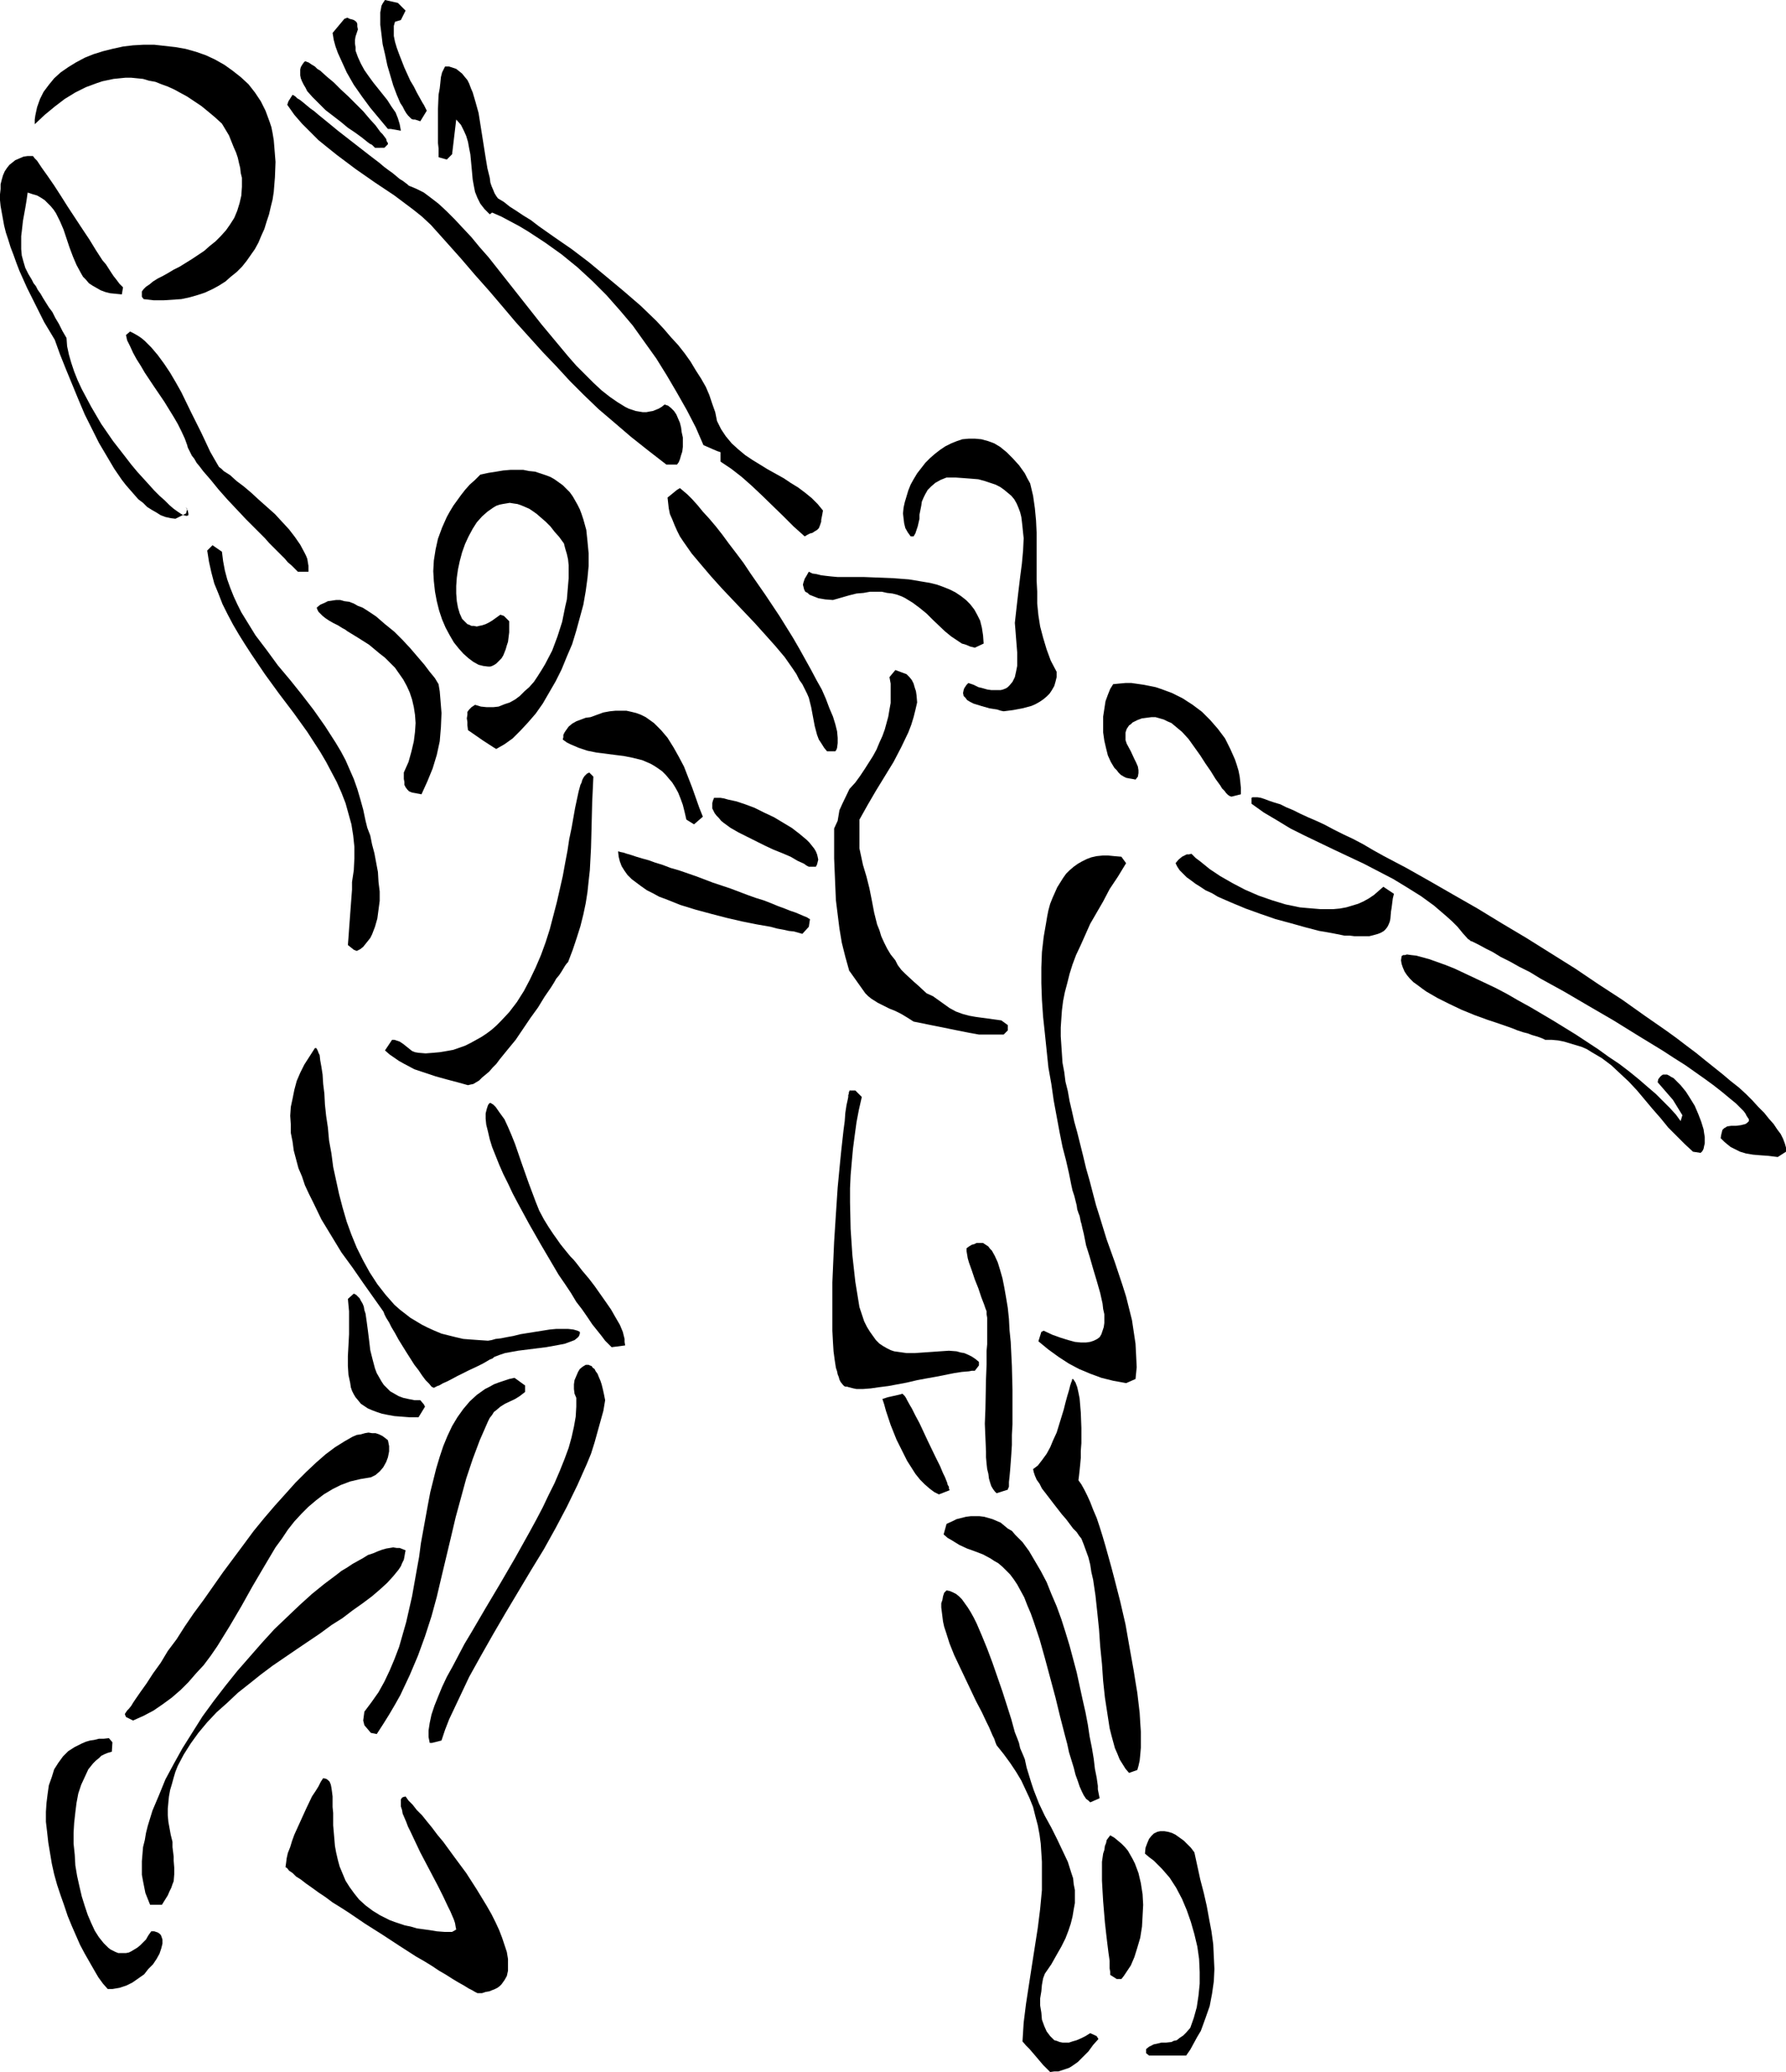
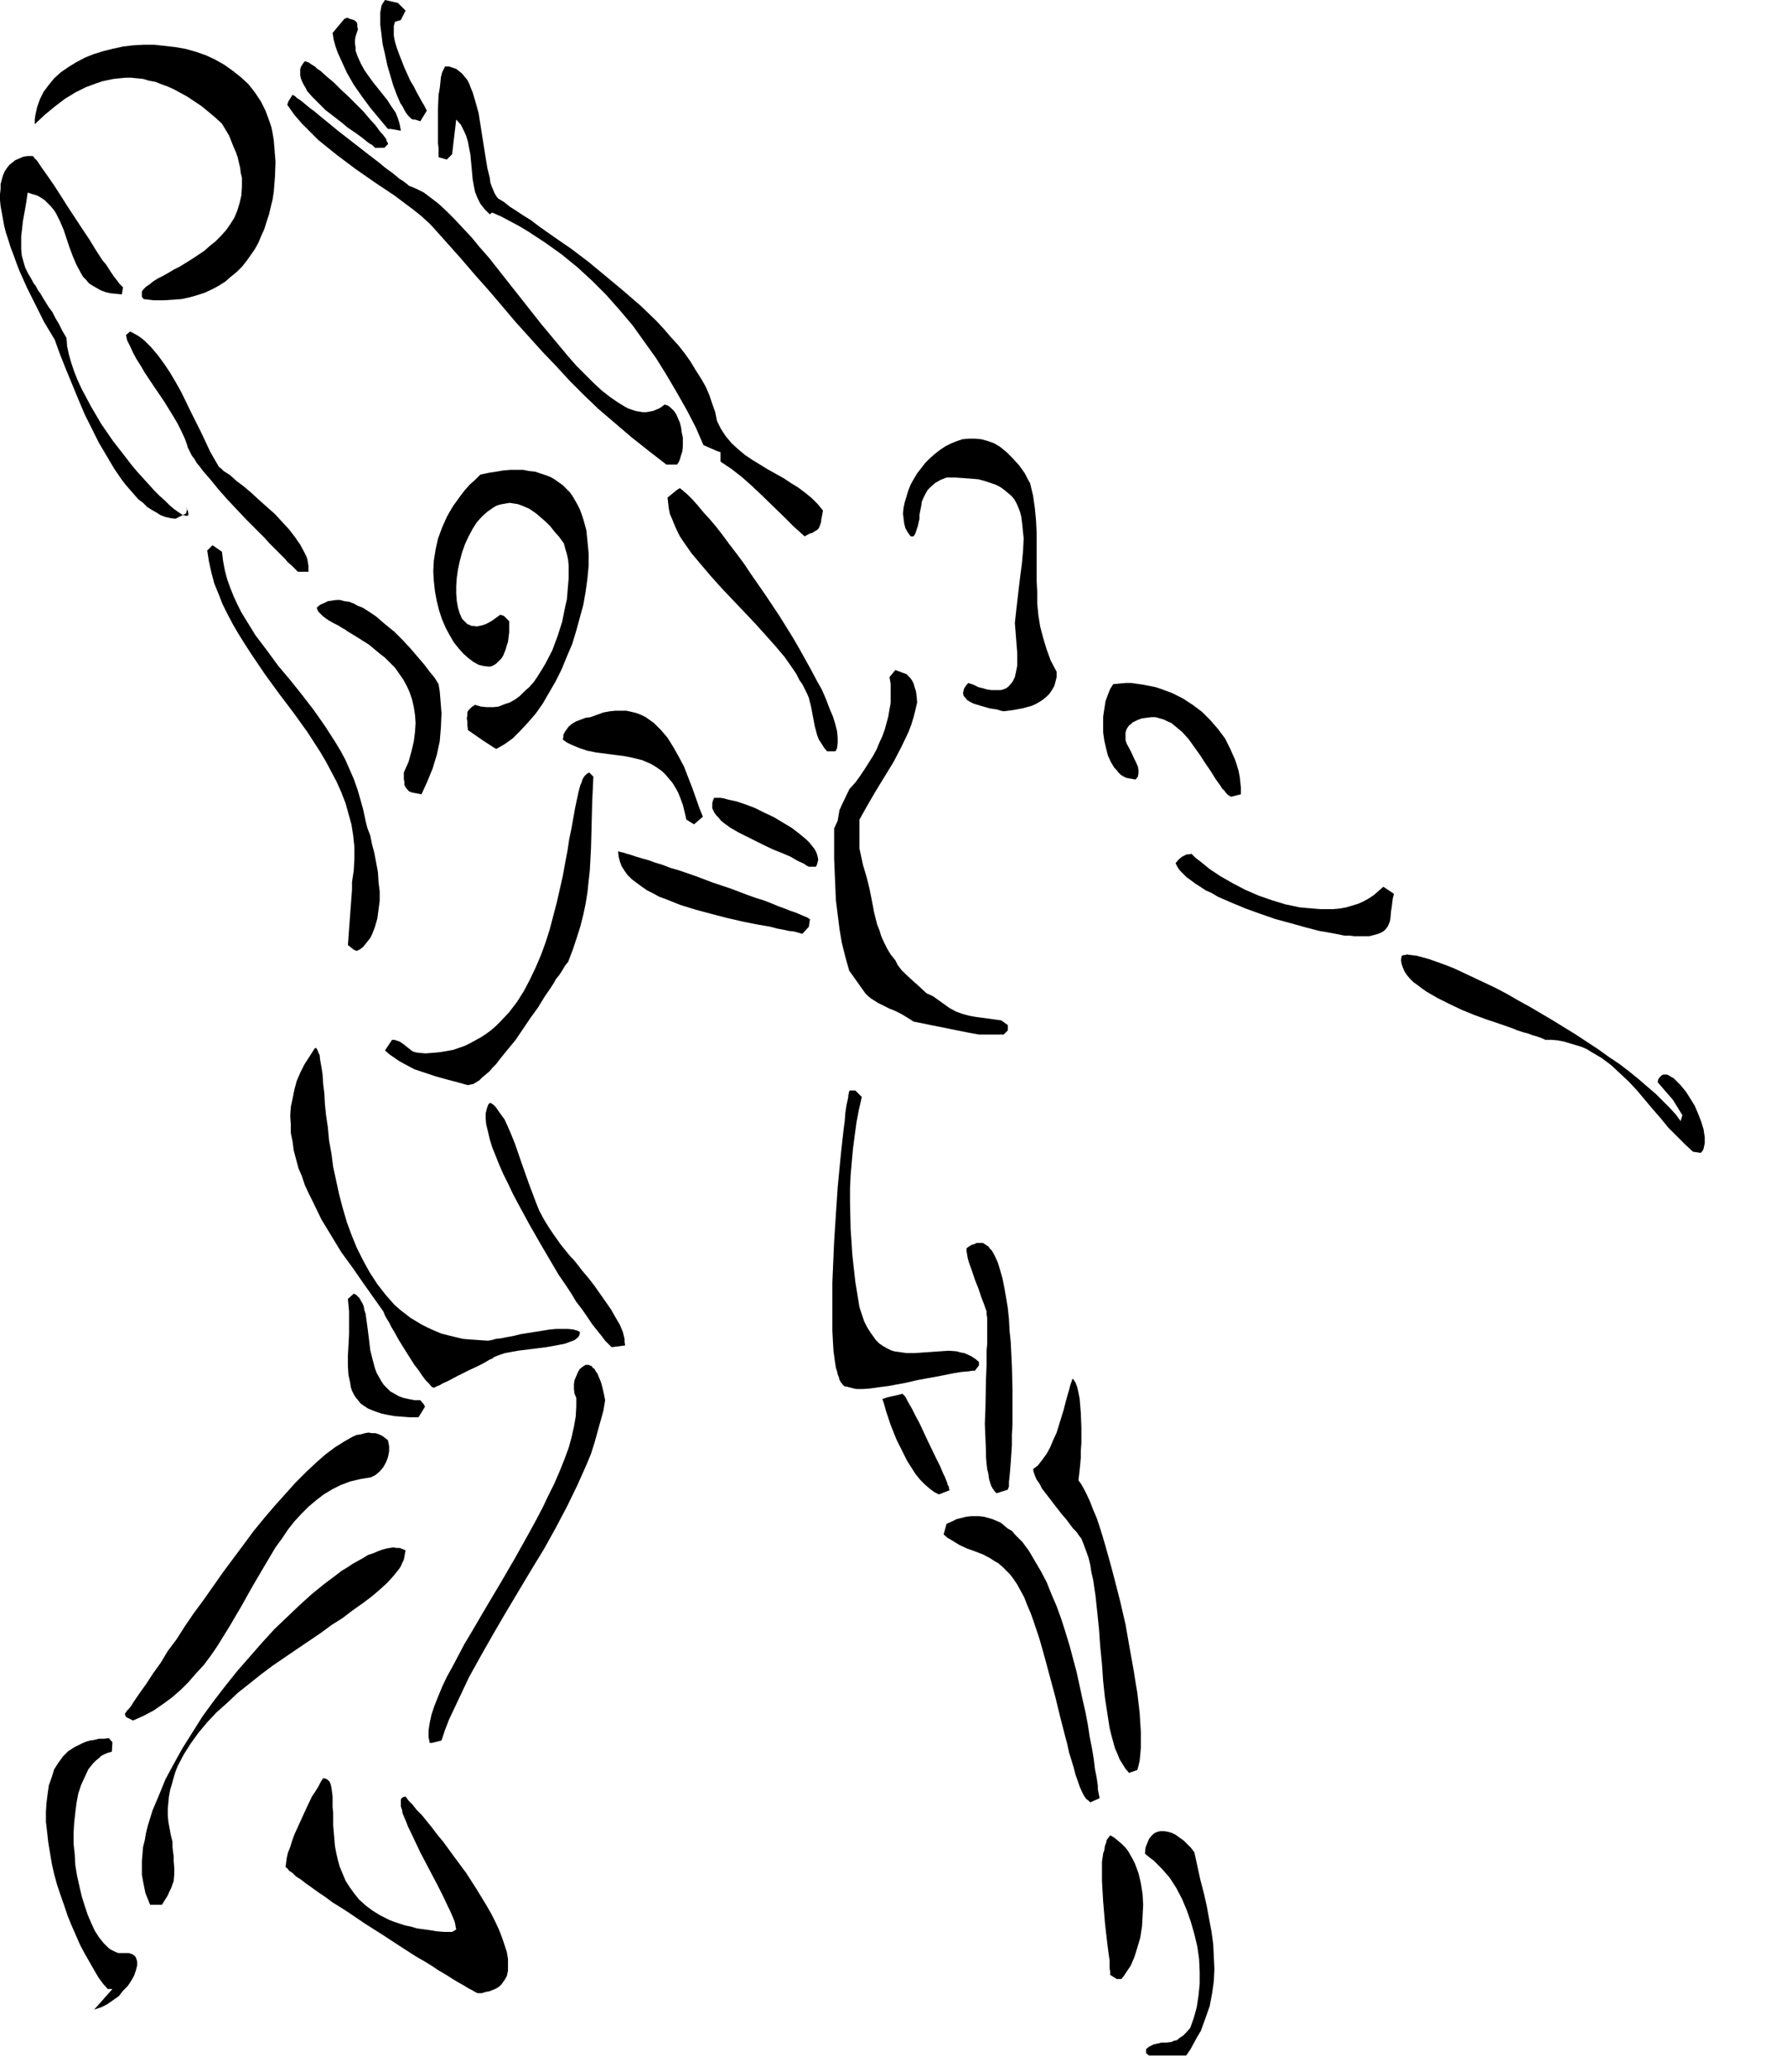
<svg xmlns="http://www.w3.org/2000/svg" xmlns:ns1="http://sodipodi.sourceforge.net/DTD/sodipodi-0.dtd" xmlns:ns2="http://www.inkscape.org/namespaces/inkscape" version="1.0" width="129.724mm" height="150.43mm" id="svg41" ns1:docname="Basketball Players 04.wmf">
  <ns1:namedview id="namedview41" pagecolor="#ffffff" bordercolor="#000000" borderopacity="0.25" ns2:showpageshadow="2" ns2:pageopacity="0.0" ns2:pagecheckerboard="0" ns2:deskcolor="#d1d1d1" ns2:document-units="mm" />
  <defs id="defs1">
    <pattern id="WMFhbasepattern" patternUnits="userSpaceOnUse" width="6" height="6" x="0" y="0" />
  </defs>
  <path style="fill:#000000;fill-opacity:1;fill-rule:evenodd;stroke:none" d="m 131.381,546.904 h -0.323 l -0.646,-0.323 -0.808,-0.485 -0.97,-0.485 -1.293,-0.808 -1.454,-0.808 -1.616,-0.969 -1.778,-1.131 -1.939,-1.131 -1.939,-1.293 -2.101,-1.293 -2.262,-1.293 -4.525,-2.908 -4.686,-3.07 -4.848,-3.07 -4.525,-3.07 -2.262,-1.454 -2.101,-1.293 -1.939,-1.454 -1.939,-1.293 -1.778,-1.293 -1.616,-1.131 -1.454,-1.131 -1.293,-0.808 -0.97,-0.969 -0.97,-0.646 -0.485,-0.646 -0.485,-0.323 0.162,-1.131 0.162,-1.293 0.323,-1.454 0.646,-1.616 0.485,-1.616 0.646,-1.777 1.616,-3.554 1.616,-3.554 1.616,-3.393 0.97,-1.454 0.808,-1.293 0.646,-1.293 0.646,-0.969 0.808,0.162 0.485,0.323 0.485,0.485 0.323,0.808 0.162,0.808 0.162,1.131 0.162,1.293 v 1.293 1.616 l 0.162,1.616 v 3.393 l 0.323,3.716 0.162,1.939 0.323,1.777 0.485,2.1 0.485,1.777 0.808,1.939 0.808,1.939 1.131,1.777 1.293,1.777 1.293,1.616 1.778,1.616 1.939,1.454 2.101,1.293 2.586,1.293 1.293,0.485 1.454,0.485 1.454,0.485 1.616,0.323 1.616,0.485 3.555,0.485 1.939,0.323 2.101,0.162 h 2.101 l 1.131,-0.646 -0.162,-0.808 -0.162,-0.969 -0.323,-0.969 -0.485,-1.131 -0.485,-1.131 -0.646,-1.293 -1.293,-2.747 -1.454,-2.908 -1.616,-3.07 -3.232,-6.14 -1.454,-3.07 -1.293,-2.747 -0.646,-1.293 -0.485,-1.293 -0.485,-1.131 -0.485,-1.131 -0.162,-0.969 -0.323,-0.969 v -0.808 -0.646 -0.485 l 0.323,-0.485 0.323,-0.162 0.646,-0.162 0.808,1.131 1.131,1.131 1.131,1.454 1.454,1.454 1.293,1.616 1.454,1.777 1.454,1.939 1.616,1.939 3.07,4.201 3.232,4.362 2.909,4.524 2.747,4.524 1.293,2.262 1.131,2.262 0.97,2.1 0.808,2.1 0.646,1.939 0.646,1.939 0.323,1.939 v 1.616 1.616 l -0.323,1.454 -0.646,1.131 -0.808,1.131 -0.485,0.485 -0.646,0.485 -0.646,0.323 -0.808,0.323 -0.808,0.323 -0.97,0.162 -0.97,0.323 z" id="path1" />
-   <path style="fill:#000000;fill-opacity:1;fill-rule:evenodd;stroke:none" d="m 30.866,545.774 h -1.293 l -1.293,-1.454 -1.293,-1.777 -1.131,-1.939 -1.293,-2.262 -1.293,-2.262 -1.293,-2.424 -1.131,-2.585 -1.131,-2.585 -1.131,-2.747 -0.97,-2.908 -0.97,-2.747 -0.97,-2.908 -0.808,-2.908 -0.646,-2.908 -0.485,-2.908 -0.485,-2.908 -0.323,-2.908 -0.323,-2.747 v -2.747 l 0.162,-2.424 0.323,-2.585 0.323,-2.262 0.808,-2.262 0.646,-2.1 1.131,-1.777 1.293,-1.777 1.454,-1.454 1.778,-1.131 1.939,-0.969 1.131,-0.485 1.131,-0.323 1.131,-0.162 1.293,-0.323 h 1.293 l 1.454,-0.162 0.97,1.131 -0.162,2.585 -1.131,0.323 -0.808,0.323 -0.97,0.485 -0.646,0.646 -0.808,0.646 -0.808,0.808 -1.293,1.616 -0.97,2.1 -0.97,2.1 -0.808,2.424 -0.485,2.585 -0.323,2.585 -0.323,2.908 -0.162,2.747 v 2.908 l 0.323,3.07 0.162,2.908 0.485,2.908 0.646,2.908 0.646,2.747 0.808,2.585 0.808,2.424 0.97,2.262 0.97,2.1 1.131,1.777 1.293,1.616 1.293,1.293 0.646,0.485 0.646,0.323 0.646,0.323 0.808,0.323 h 0.646 0.808 0.646 l 0.808,-0.162 0.646,-0.323 0.808,-0.485 0.808,-0.485 0.808,-0.646 0.808,-0.808 0.808,-0.808 0.646,-1.131 0.808,-1.131 h 0.808 l 0.485,0.162 0.485,0.162 0.485,0.323 0.323,0.323 0.162,0.323 0.162,0.485 0.162,0.485 v 1.131 l -0.323,1.293 -0.485,1.454 -0.808,1.454 -0.97,1.454 -1.293,1.293 -1.131,1.454 -1.616,1.131 -1.616,1.131 -1.616,0.808 -1.939,0.646 z" id="path2" />
+   <path style="fill:#000000;fill-opacity:1;fill-rule:evenodd;stroke:none" d="m 30.866,545.774 h -1.293 l -1.293,-1.454 -1.293,-1.777 -1.131,-1.939 -1.293,-2.262 -1.293,-2.262 -1.293,-2.424 -1.131,-2.585 -1.131,-2.585 -1.131,-2.747 -0.97,-2.908 -0.97,-2.747 -0.97,-2.908 -0.808,-2.908 -0.646,-2.908 -0.485,-2.908 -0.485,-2.908 -0.323,-2.908 -0.323,-2.747 v -2.747 l 0.162,-2.424 0.323,-2.585 0.323,-2.262 0.808,-2.262 0.646,-2.1 1.131,-1.777 1.293,-1.777 1.454,-1.454 1.778,-1.131 1.939,-0.969 1.131,-0.485 1.131,-0.323 1.131,-0.162 1.293,-0.323 h 1.293 l 1.454,-0.162 0.97,1.131 -0.162,2.585 -1.131,0.323 -0.808,0.323 -0.97,0.485 -0.646,0.646 -0.808,0.646 -0.808,0.808 -1.293,1.616 -0.97,2.1 -0.97,2.1 -0.808,2.424 -0.485,2.585 -0.323,2.585 -0.323,2.908 -0.162,2.747 v 2.908 l 0.323,3.07 0.162,2.908 0.485,2.908 0.646,2.908 0.646,2.747 0.808,2.585 0.808,2.424 0.97,2.262 0.97,2.1 1.131,1.777 1.293,1.616 1.293,1.293 0.646,0.485 0.646,0.323 0.646,0.323 0.808,0.323 h 0.646 0.808 0.646 h 0.808 l 0.485,0.162 0.485,0.162 0.485,0.323 0.323,0.323 0.162,0.323 0.162,0.485 0.162,0.485 v 1.131 l -0.323,1.293 -0.485,1.454 -0.808,1.454 -0.97,1.454 -1.293,1.293 -1.131,1.454 -1.616,1.131 -1.616,1.131 -1.616,0.808 -1.939,0.646 z" id="path2" />
  <path style="fill:#000000;fill-opacity:1;fill-rule:evenodd;stroke:none" d="m 42.662,522.669 h -1.454 l -0.646,-1.616 -0.646,-1.616 -0.323,-1.616 -0.323,-1.616 -0.323,-1.777 v -1.777 -1.939 l 0.162,-1.939 0.162,-1.939 0.485,-1.939 0.323,-1.939 0.485,-1.939 0.646,-2.1 0.646,-2.1 1.778,-4.201 1.778,-4.362 2.262,-4.201 2.424,-4.362 2.747,-4.362 2.747,-4.362 3.07,-4.201 3.232,-4.201 3.232,-4.039 3.394,-3.878 3.394,-3.878 3.394,-3.716 3.555,-3.393 3.394,-3.231 3.394,-3.07 3.394,-2.747 3.232,-2.424 1.454,-1.131 1.616,-0.969 1.454,-0.969 1.454,-0.808 1.454,-0.808 1.293,-0.808 1.454,-0.485 1.131,-0.485 1.293,-0.485 1.131,-0.323 0.97,-0.162 0.97,-0.162 0.97,0.162 h 0.808 l 0.808,0.323 0.808,0.323 -0.162,0.808 -0.162,0.969 -0.162,0.808 -0.485,0.969 -0.323,0.808 -0.646,0.969 -1.454,1.777 -1.616,1.777 -1.939,1.777 -2.262,1.939 -2.586,1.939 -2.747,1.939 -2.747,2.1 -3.07,1.939 -3.07,2.262 -6.464,4.362 -6.626,4.524 -3.232,2.424 -3.232,2.585 -3.07,2.424 -2.909,2.747 -2.909,2.585 -2.586,2.747 -2.424,2.908 -2.101,2.908 -1.939,3.07 -1.616,3.07 -0.646,1.616 -0.485,1.616 -0.485,1.777 -0.485,1.616 -0.323,1.777 -0.162,1.616 -0.162,1.777 v 1.777 l 0.162,1.777 0.323,1.777 0.323,1.777 0.485,1.939 v 1.454 l 0.162,1.293 0.162,1.293 v 1.131 l 0.162,1.939 v 1.777 l -0.162,1.939 -0.323,0.808 -0.323,0.969 -0.485,0.969 -0.485,1.131 -0.808,1.293 -0.808,1.293 z" id="path3" />
  <path style="fill:#000000;fill-opacity:1;fill-rule:evenodd;stroke:none" d="m 118.614,478.238 h -0.646 l -0.162,-0.808 -0.162,-0.808 v -1.777 l 0.323,-2.1 0.485,-2.262 0.808,-2.424 0.97,-2.424 1.131,-2.747 1.293,-2.747 1.616,-2.908 1.616,-3.07 1.616,-3.07 1.939,-3.231 3.878,-6.624 4.04,-6.786 4.04,-6.947 3.878,-6.947 1.939,-3.554 1.778,-3.393 1.616,-3.393 1.616,-3.231 1.454,-3.393 1.293,-3.231 1.131,-3.07 0.808,-2.908 0.646,-2.908 0.485,-2.747 0.162,-2.747 v -2.424 l -0.485,-1.131 -0.162,-1.293 v -1.293 l 0.162,-1.131 0.485,-1.131 0.485,-1.131 0.485,-0.808 0.808,-0.646 0.808,-0.485 h 0.323 0.485 l 0.323,0.162 0.485,0.162 0.323,0.485 0.485,0.323 0.323,0.646 0.485,0.646 0.323,0.808 0.485,1.131 0.323,0.969 0.323,1.293 0.323,1.454 0.323,1.616 -0.485,2.908 -0.808,2.908 -0.808,2.908 -0.808,2.908 -0.97,3.07 -1.131,2.747 -2.586,5.816 -2.909,5.978 -3.07,5.816 -3.232,5.816 -3.555,5.816 -6.949,11.633 -3.394,5.816 -3.394,5.978 -3.232,5.816 -2.747,5.816 -2.747,5.816 -1.131,2.908 -0.97,2.908 z" id="path4" />
-   <path style="fill:#000000;fill-opacity:1;fill-rule:evenodd;stroke:none" d="m 101.808,475.492 -1.778,-2.1 -0.323,-1.293 0.323,-2.424 1.939,-2.585 1.939,-2.747 1.616,-2.908 1.454,-3.07 1.293,-3.07 1.293,-3.393 0.97,-3.393 0.97,-3.393 0.808,-3.554 0.808,-3.554 1.293,-7.271 0.646,-3.554 0.485,-3.716 1.293,-7.109 0.646,-3.554 0.646,-3.393 0.808,-3.231 0.808,-3.231 0.97,-3.231 0.97,-2.908 1.131,-2.747 1.293,-2.747 1.454,-2.424 1.616,-2.262 1.778,-2.1 1.939,-1.777 2.262,-1.616 1.293,-0.646 1.131,-0.646 1.293,-0.485 1.454,-0.485 1.454,-0.485 1.454,-0.323 2.909,2.1 v 1.777 l -1.454,1.131 -1.293,0.808 -2.747,1.293 -1.293,0.808 -1.131,0.969 -0.646,0.485 -0.485,0.808 -0.646,0.808 -0.485,0.969 -2.262,5.17 -1.939,5.17 -1.778,5.332 -1.454,5.332 -1.454,5.332 -1.293,5.493 -2.586,10.825 -1.293,5.493 -1.454,5.332 -1.778,5.493 -1.939,5.332 -2.262,5.332 -1.293,2.747 -1.293,2.747 -1.454,2.585 -1.616,2.747 -1.616,2.585 -1.778,2.747 z" id="path5" />
  <path style="fill:#000000;fill-opacity:1;fill-rule:evenodd;stroke:none" d="m 36.522,472.099 -1.939,-0.969 -0.323,-0.808 0.323,-0.485 0.323,-0.485 0.485,-0.485 0.646,-0.808 0.485,-0.808 0.646,-0.969 1.454,-2.1 0.808,-1.131 0.808,-1.131 1.778,-2.747 2.101,-2.908 1.939,-3.231 2.424,-3.231 2.262,-3.554 2.424,-3.554 2.747,-3.716 5.333,-7.594 5.656,-7.594 2.747,-3.716 2.909,-3.554 2.909,-3.393 2.909,-3.231 2.747,-3.07 2.909,-2.908 2.747,-2.585 2.586,-2.262 1.293,-0.969 1.293,-0.969 1.293,-0.808 1.293,-0.808 1.131,-0.646 1.131,-0.646 1.131,-0.485 1.131,-0.162 1.131,-0.323 0.97,-0.162 0.97,0.162 h 0.97 l 0.97,0.323 0.97,0.485 0.646,0.485 0.808,0.646 0.323,1.616 v 1.454 l -0.323,1.616 -0.485,1.293 -0.808,1.454 -0.97,1.131 -1.131,0.969 -1.293,0.646 -2.909,0.485 -2.747,0.646 -2.586,0.969 -2.262,1.131 -2.424,1.454 -2.101,1.616 -2.101,1.777 -1.939,1.939 -1.939,2.1 -1.778,2.262 -1.616,2.424 -1.778,2.424 -3.07,5.17 -3.232,5.493 -3.07,5.493 -3.232,5.493 -3.394,5.493 -1.778,2.585 -1.939,2.585 -2.101,2.262 -2.101,2.424 -2.101,2.1 -2.424,2.1 -2.424,1.777 -2.586,1.777 -2.747,1.454 z" id="path6" />
  <path style="fill:#000000;fill-opacity:1;fill-rule:evenodd;stroke:none" d="m 95.505,356.417 1.616,-1.454 0.646,0.323 0.485,0.485 0.485,0.485 0.323,0.646 0.485,0.808 0.323,0.808 0.162,0.969 0.323,0.969 0.323,2.262 0.323,2.424 0.323,2.585 0.323,2.747 0.646,2.585 0.646,2.424 0.485,1.293 0.646,1.131 0.646,1.131 0.646,0.969 0.808,0.808 0.97,0.969 1.131,0.646 1.131,0.646 1.293,0.485 1.454,0.323 1.616,0.323 h 1.616 l 0.97,1.131 0.323,0.646 -1.778,2.908 h -2.424 l -2.101,-0.162 -2.101,-0.162 -1.778,-0.323 -1.616,-0.323 -1.454,-0.485 -1.293,-0.485 -1.131,-0.485 -0.97,-0.646 -0.97,-0.646 -0.646,-0.808 -0.808,-0.969 -0.485,-0.808 -0.485,-0.969 -0.323,-0.969 -0.162,-1.131 -0.485,-2.262 -0.162,-2.424 v -2.747 l 0.162,-2.908 0.162,-3.07 v -3.07 -3.231 z" id="path7" />
  <path style="fill:#000000;fill-opacity:1;fill-rule:evenodd;stroke:none" d="m 119.099,380.814 -0.323,-0.162 -0.323,-0.162 -0.646,-0.808 -0.97,-0.969 -0.97,-1.293 -0.97,-1.454 -1.131,-1.454 -2.262,-3.554 -2.101,-3.393 -0.97,-1.777 -0.97,-1.616 -0.646,-1.293 -0.808,-1.293 -0.485,-0.969 -0.162,-0.485 -0.162,-0.323 -2.747,-3.878 -2.747,-3.878 -2.909,-4.201 -3.07,-4.201 -2.747,-4.524 -2.747,-4.524 -2.262,-4.685 -1.131,-2.262 -1.131,-2.424 -0.808,-2.424 -0.97,-2.262 -0.646,-2.424 -0.646,-2.424 -0.323,-2.424 -0.485,-2.424 v -2.262 l -0.162,-2.424 0.162,-2.424 0.485,-2.262 0.485,-2.424 0.646,-2.424 0.97,-2.262 1.131,-2.262 1.454,-2.262 1.454,-2.262 h 0.323 l 0.162,0.162 0.162,0.323 0.162,0.323 0.162,0.485 0.323,0.646 0.162,1.454 0.323,1.777 0.323,2.1 0.162,2.585 0.323,2.585 0.162,3.07 0.323,3.07 0.485,3.231 0.323,3.554 0.646,3.554 0.485,3.716 0.808,3.716 0.808,3.716 0.97,3.716 1.131,3.878 1.293,3.554 1.454,3.554 1.778,3.554 1.778,3.231 2.101,3.231 2.262,2.908 2.424,2.747 1.454,1.293 1.454,1.131 1.454,1.131 1.616,0.969 1.616,0.969 1.616,0.808 1.778,0.808 1.939,0.808 1.939,0.485 1.939,0.485 2.101,0.485 2.101,0.162 2.262,0.162 2.424,0.162 0.97,-0.162 1.131,-0.323 1.454,-0.162 1.616,-0.323 1.778,-0.323 1.939,-0.485 4.04,-0.646 4.04,-0.646 1.778,-0.162 h 1.778 1.454 l 1.454,0.162 1.131,0.323 0.323,0.162 0.323,0.162 v 0.485 l -0.162,0.485 -0.162,0.323 -0.323,0.323 -0.808,0.646 -1.293,0.485 -1.293,0.485 -1.616,0.323 -1.778,0.323 -1.778,0.323 -3.878,0.485 -3.878,0.485 -1.778,0.323 -1.778,0.323 -1.454,0.485 -1.293,0.485 -0.323,0.162 -0.323,0.323 -0.808,0.323 -0.808,0.485 -1.131,0.646 -1.293,0.646 -2.747,1.293 -2.909,1.454 -2.747,1.454 -1.131,0.485 -1.131,0.646 -0.485,0.162 -0.323,0.162 z" id="path8" />
  <path style="fill:#000000;fill-opacity:1;fill-rule:evenodd;stroke:none" d="m 167.902,369.665 -0.808,-0.808 -0.97,-0.969 -0.97,-1.293 -1.293,-1.616 -1.293,-1.616 -1.293,-1.939 -1.454,-2.1 -1.616,-2.1 -1.454,-2.424 -1.616,-2.424 -1.778,-2.585 -1.616,-2.747 -3.232,-5.493 -3.232,-5.655 -3.07,-5.655 -1.454,-2.747 -1.293,-2.747 -1.293,-2.585 -1.131,-2.585 -0.97,-2.424 -0.97,-2.424 -0.646,-2.1 -0.485,-2.1 -0.485,-1.939 -0.162,-1.616 v -1.454 l 0.323,-1.293 0.323,-0.969 0.323,-0.485 0.323,-0.162 0.808,0.485 0.646,0.646 1.131,1.616 1.293,1.777 0.97,2.1 0.97,2.262 0.97,2.424 1.778,5.17 1.939,5.493 0.97,2.585 0.97,2.585 0.97,2.424 1.293,2.424 1.293,2.1 1.293,1.939 0.808,1.131 1.131,1.616 1.293,1.616 1.454,1.777 0.808,0.808 0.808,0.969 1.616,2.1 1.778,2.1 1.616,2.1 3.07,4.362 1.454,2.1 1.293,2.262 1.131,1.939 0.808,1.939 0.485,1.939 v 0.808 l 0.162,0.969 z" id="path9" />
  <path style="fill:#000000;fill-opacity:1;fill-rule:evenodd;stroke:none" d="m 128.472,297.768 -2.909,-0.808 -3.07,-0.808 -2.909,-0.808 -2.909,-0.969 -2.909,-0.969 -2.747,-1.454 -1.454,-0.808 -2.586,-1.777 -1.293,-1.131 1.939,-2.908 h 0.646 l 0.485,0.162 0.97,0.323 0.97,0.646 0.808,0.646 1.616,1.293 0.808,0.323 0.97,0.162 1.939,0.162 2.101,-0.162 1.778,-0.162 1.939,-0.323 1.778,-0.323 3.232,-1.131 1.616,-0.808 1.454,-0.808 1.454,-0.808 1.454,-0.969 1.293,-0.969 1.293,-1.131 1.131,-1.131 2.424,-2.585 2.101,-2.747 1.939,-3.07 1.616,-3.07 1.616,-3.393 1.454,-3.393 1.293,-3.554 1.131,-3.554 0.97,-3.716 0.97,-3.716 0.808,-3.554 0.808,-3.554 0.646,-3.554 0.646,-3.393 0.485,-3.231 0.646,-3.07 0.485,-2.747 0.485,-2.747 0.485,-2.262 0.485,-2.262 0.485,-1.777 0.323,-0.646 0.162,-0.646 0.323,-0.646 0.323,-0.485 0.323,-0.323 0.323,-0.323 0.323,-0.162 0.323,-0.162 1.131,1.131 -0.162,3.554 -0.162,3.393 -0.162,6.463 -0.162,6.14 -0.323,6.14 -0.323,2.908 -0.323,3.07 -0.485,3.07 -0.646,3.07 -0.808,3.231 -0.97,3.07 -1.131,3.393 -1.293,3.393 -0.323,0.323 -0.485,0.646 -0.485,0.808 -0.485,0.808 -0.646,0.969 -0.808,0.969 -0.646,1.131 -0.808,1.293 -1.778,2.585 -1.778,2.908 -2.101,2.908 -4.04,5.978 -2.262,2.747 -2.101,2.585 -0.97,1.293 -0.97,0.969 -0.97,1.131 -0.97,0.808 -0.97,0.808 -0.808,0.808 -0.808,0.485 -0.808,0.485 -0.808,0.162 z" id="path10" />
  <path style="fill:#000000;fill-opacity:1;fill-rule:evenodd;stroke:none" d="m 97.121,260.608 -1.616,-1.293 0.162,-2.1 0.162,-2.262 0.323,-4.362 0.323,-4.362 0.162,-2.1 v -2.1 l 0.485,-3.231 0.162,-3.231 v -3.231 l -0.323,-3.07 -0.485,-3.07 -0.808,-2.908 -0.808,-2.908 -1.131,-2.908 -1.293,-2.908 -1.454,-2.747 -1.454,-2.747 -1.616,-2.747 -3.555,-5.493 -3.717,-5.17 -4.04,-5.332 -3.878,-5.332 -3.717,-5.493 -1.778,-2.747 -1.616,-2.585 -1.616,-2.747 -1.454,-2.747 -1.454,-2.908 -1.131,-2.908 -1.131,-2.747 -0.808,-3.07 -0.646,-2.908 -0.485,-3.07 1.454,-1.454 2.586,1.777 0.323,2.585 0.485,2.585 0.646,2.424 0.808,2.262 0.97,2.424 0.97,2.1 1.131,2.262 1.293,2.1 2.586,4.201 3.07,4.039 3.07,4.201 3.394,4.039 3.232,4.039 3.232,4.201 3.07,4.362 2.909,4.524 1.454,2.424 1.293,2.424 1.131,2.585 1.131,2.585 0.97,2.747 0.808,2.747 0.808,2.908 0.646,3.07 0.485,1.939 0.808,2.1 0.485,2.424 0.646,2.424 0.485,2.585 0.485,2.585 0.162,2.747 0.323,2.585 v 2.585 l -0.323,2.424 -0.323,2.424 -0.646,2.262 -0.808,2.1 -0.485,0.969 -0.646,0.808 -0.646,0.808 -0.646,0.808 -0.808,0.646 -0.97,0.485 z" id="path11" />
  <path style="fill:#000000;fill-opacity:1;fill-rule:evenodd;stroke:none" d="m 220.261,256.245 -1.131,-0.323 -1.131,-0.323 -1.454,-0.162 -1.454,-0.323 -1.778,-0.323 -1.778,-0.485 -3.717,-0.646 -4.04,-0.808 -4.202,-0.969 -4.363,-1.131 -4.202,-1.131 -4.202,-1.293 -4.04,-1.616 -1.778,-0.646 -1.778,-0.969 -1.616,-0.808 -1.616,-1.131 -1.293,-0.969 -1.293,-0.969 -1.131,-1.131 -0.808,-1.131 -0.808,-1.293 -0.485,-1.293 -0.323,-1.293 -0.162,-1.454 h 0.162 l 0.485,0.162 0.808,0.162 0.97,0.323 1.131,0.323 1.454,0.485 1.616,0.485 1.778,0.485 1.778,0.646 2.101,0.646 2.101,0.808 2.262,0.646 4.686,1.616 4.686,1.777 4.848,1.616 4.686,1.777 2.262,0.808 2.101,0.646 2.101,0.808 1.939,0.808 1.778,0.646 1.616,0.646 1.454,0.485 1.131,0.485 1.131,0.485 0.808,0.323 0.485,0.323 0.323,0.162 -0.323,2.1 z" id="path12" />
  <path style="fill:#000000;fill-opacity:1;fill-rule:evenodd;stroke:none" d="m 222.038,237.827 -0.646,-0.323 -0.646,-0.485 -1.778,-0.808 -1.939,-1.131 -2.262,-0.969 -2.424,-0.969 -2.424,-1.131 -4.848,-2.424 -2.262,-1.131 -2.262,-1.293 -1.778,-1.293 -0.808,-0.646 -0.646,-0.808 -0.646,-0.646 -0.485,-0.646 -0.323,-0.646 -0.323,-0.646 v -0.808 -0.646 l 0.162,-0.646 0.323,-0.808 h 1.778 l 0.97,0.162 1.131,0.323 2.262,0.485 2.424,0.808 2.586,0.969 2.586,1.293 2.747,1.293 2.424,1.454 2.424,1.454 2.101,1.616 1.939,1.616 0.808,0.808 0.646,0.808 0.646,0.808 0.485,0.808 0.323,0.808 0.162,0.646 0.162,0.808 -0.162,0.646 -0.162,0.646 -0.323,0.646 z" id="path13" />
  <path style="fill:#000000;fill-opacity:1;fill-rule:evenodd;stroke:none" d="m 190.526,226.194 -2.101,-1.293 -0.485,-2.1 -0.485,-1.939 -0.646,-1.777 -0.646,-1.616 -0.808,-1.454 -0.808,-1.293 -0.97,-1.131 -0.808,-0.969 -0.97,-0.969 -1.131,-0.808 -0.97,-0.646 -1.131,-0.646 -2.262,-0.969 -2.586,-0.646 -2.424,-0.485 -2.586,-0.323 -5.01,-0.646 -2.424,-0.485 -2.424,-0.808 -2.262,-0.969 -0.97,-0.485 -1.131,-0.808 0.162,-0.646 v -0.646 l 0.323,-0.646 0.323,-0.485 0.808,-1.131 0.97,-0.808 1.131,-0.646 1.293,-0.485 1.293,-0.485 1.293,-0.162 1.778,-0.646 1.778,-0.646 1.778,-0.323 1.616,-0.162 h 1.454 1.454 l 1.454,0.323 1.293,0.323 1.293,0.485 1.293,0.646 1.131,0.808 1.131,0.808 0.97,0.969 0.97,0.969 1.778,2.1 1.616,2.585 1.454,2.585 1.454,2.747 1.131,2.908 1.131,2.908 0.97,2.747 0.97,2.747 0.97,2.424 z" id="path14" />
  <path style="fill:#000000;fill-opacity:1;fill-rule:evenodd;stroke:none" d="m 113.12,217.469 -0.808,-0.323 -0.485,-0.485 -0.485,-0.646 -0.323,-0.646 v -0.808 l -0.162,-0.808 v -1.777 l 1.293,-2.908 0.808,-2.908 0.646,-2.747 0.323,-2.585 0.162,-2.424 -0.162,-2.262 -0.323,-2.1 -0.485,-2.1 -0.646,-1.939 -0.808,-1.777 -0.97,-1.777 -1.131,-1.616 -1.131,-1.616 -1.293,-1.293 -1.454,-1.454 -1.454,-1.131 -2.909,-2.424 -3.07,-1.939 -2.909,-1.777 -0.646,-0.485 -0.646,-0.323 -1.293,-0.808 -1.293,-0.646 -1.131,-0.646 -0.97,-0.646 -0.808,-0.646 -0.646,-0.646 -0.485,-0.485 -0.323,-0.646 -0.162,-0.485 0.97,-0.808 1.131,-0.485 0.97,-0.485 1.131,-0.162 1.131,-0.162 h 1.131 l 1.131,0.323 1.293,0.162 1.293,0.485 1.131,0.646 1.293,0.485 1.293,0.808 2.424,1.616 2.424,2.1 2.586,2.1 2.262,2.262 2.101,2.262 1.939,2.262 1.939,2.262 1.454,1.939 0.808,0.969 0.646,0.808 0.485,0.808 0.485,0.808 0.323,1.939 0.162,1.939 0.323,4.039 -0.162,3.878 -0.323,3.878 -0.808,3.716 -1.131,3.716 -1.454,3.554 -1.616,3.554 z" id="path15" />
  <path style="fill:#000000;fill-opacity:1;fill-rule:evenodd;stroke:none" d="m 135.421,205.029 -2.747,-1.777 -4.202,-2.908 -0.162,-1.293 v -0.969 l -0.162,-0.969 0.162,-0.969 v -0.808 l 0.485,-0.646 0.646,-0.646 0.97,-0.646 1.616,0.485 1.616,0.162 h 1.778 l 1.454,-0.162 1.616,-0.646 1.454,-0.485 1.454,-0.808 1.293,-0.969 1.293,-1.293 1.293,-1.131 1.293,-1.454 0.97,-1.454 1.131,-1.777 0.97,-1.616 1.939,-3.716 1.454,-3.878 1.293,-4.039 0.808,-4.039 0.485,-2.1 0.162,-1.939 0.162,-1.939 0.162,-1.939 v -1.777 -1.777 l -0.162,-1.616 -0.323,-1.454 -0.485,-1.616 -0.323,-1.293 -1.293,-1.777 -1.293,-1.454 -1.131,-1.454 -1.293,-1.293 -1.131,-0.969 -1.293,-1.131 -1.131,-0.808 -0.97,-0.646 -1.131,-0.485 -1.131,-0.485 -0.97,-0.323 -1.131,-0.162 -0.97,-0.162 -0.97,0.162 -0.97,0.162 -0.808,0.162 -0.97,0.323 -0.808,0.485 -1.616,1.131 -1.454,1.293 -1.454,1.616 -1.131,1.777 -1.131,2.1 -0.97,2.1 -0.808,2.262 -0.646,2.424 -0.485,2.262 -0.323,2.262 -0.162,2.262 v 2.1 l 0.162,2.1 0.323,1.777 0.485,1.616 0.646,1.454 0.485,0.485 0.485,0.485 0.485,0.485 0.485,0.162 0.646,0.323 h 0.646 l 0.808,0.162 0.646,-0.162 0.808,-0.162 0.97,-0.323 0.97,-0.485 0.808,-0.485 1.131,-0.808 1.131,-0.808 0.97,0.323 1.454,1.454 v 1.616 1.454 l -0.162,1.293 -0.162,1.293 -0.323,0.969 -0.323,1.131 -0.646,1.616 -0.485,0.808 -0.485,0.485 -0.485,0.485 -0.485,0.485 -0.485,0.323 -0.646,0.323 -0.485,0.162 h -0.646 l -1.293,-0.162 -1.293,-0.323 -1.454,-0.808 -1.293,-0.969 -1.454,-1.293 -1.293,-1.454 -1.293,-1.616 -1.131,-1.939 -1.131,-2.1 -0.97,-2.262 -0.808,-2.424 -0.646,-2.585 -0.485,-2.585 -0.323,-2.908 -0.162,-2.747 0.162,-2.908 0.485,-3.07 0.646,-2.908 1.131,-3.07 1.293,-2.908 0.808,-1.454 0.97,-1.616 2.101,-2.908 1.131,-1.454 1.293,-1.454 1.454,-1.293 1.454,-1.454 2.262,-0.485 2.101,-0.323 1.939,-0.323 1.939,-0.162 h 1.939 1.616 l 1.616,0.323 1.616,0.162 1.454,0.485 1.454,0.485 1.293,0.485 1.131,0.646 1.131,0.808 1.131,0.808 0.97,0.969 0.97,0.969 0.808,1.131 0.646,1.131 0.646,1.131 0.646,1.293 0.485,1.293 0.485,1.454 0.808,2.908 0.323,3.07 0.323,3.393 v 3.393 l -0.323,3.393 -0.485,3.554 -0.646,3.716 -0.97,3.554 -0.97,3.554 -1.131,3.716 -1.454,3.393 -1.454,3.554 -1.616,3.231 -1.778,3.07 -1.778,3.07 -1.939,2.747 -2.101,2.424 -2.101,2.262 -2.101,2.1 -2.262,1.616 -1.131,0.646 -1.131,0.646 z" id="path16" />
  <path style="fill:#000000;fill-opacity:1;fill-rule:evenodd;stroke:none" d="m 81.77,156.882 -0.485,-0.485 -0.646,-0.646 -0.646,-0.646 -0.97,-0.808 -0.808,-0.969 -0.97,-0.969 -2.262,-2.262 -1.131,-1.131 -1.131,-1.293 -2.586,-2.585 -2.586,-2.585 -5.171,-5.493 -2.424,-2.747 -2.101,-2.585 -2.101,-2.424 -0.97,-1.293 -0.808,-0.969 -0.646,-1.131 -0.646,-0.808 -0.485,-0.969 -0.323,-0.646 -0.323,-0.646 -0.162,-0.646 -0.646,-1.777 -0.97,-2.1 -0.97,-1.939 -1.131,-1.939 -2.586,-4.201 -2.747,-4.039 -1.293,-1.939 -1.293,-1.939 -1.131,-1.939 -1.131,-1.777 -0.97,-1.777 -0.808,-1.777 -0.808,-1.616 -0.323,-1.454 1.131,-0.969 0.97,0.485 1.131,0.646 0.97,0.646 0.97,0.808 1.778,1.777 1.778,2.1 1.778,2.424 1.616,2.423 1.616,2.747 1.454,2.585 2.747,5.655 1.454,2.908 1.293,2.585 1.293,2.747 1.131,2.424 1.293,2.262 1.131,1.939 0.646,0.485 0.646,0.646 1.778,1.131 1.778,1.616 1.939,1.454 2.101,1.777 2.101,1.939 4.363,3.878 1.939,2.1 1.939,2.1 1.616,2.1 1.454,2.1 1.131,2.1 0.485,0.969 0.323,0.808 0.162,0.969 0.162,0.969 v 0.808 0.808 z" id="path17" />
  <path style="fill:#000000;fill-opacity:1;fill-rule:evenodd;stroke:none" d="m 48.157,142.341 -1.293,-0.162 -1.454,-0.323 -1.293,-0.485 -1.293,-0.808 -1.131,-0.646 -1.293,-0.808 -1.131,-1.131 -1.293,-0.969 -1.131,-1.293 -1.131,-1.293 -1.131,-1.293 -1.131,-1.454 -2.101,-3.07 -2.101,-3.554 -2.101,-3.554 -1.939,-3.878 -1.939,-3.878 -1.778,-4.201 L 18.099,101.303 16.483,97.263 15.029,93.224 12.12,88.377 9.696,83.53 7.434,79.006 5.333,74.321 4.525,72.22 3.717,69.959 2.909,67.858 2.262,65.758 1.616,63.819 1.131,61.88 0.808,60.103 0.485,58.326 0.162,56.548 0,54.933 V 53.317 L 0.162,51.863 V 50.57 L 0.485,49.278 0.808,48.147 1.293,47.016 1.939,46.047 2.586,45.239 3.394,44.593 4.202,43.946 5.333,43.462 6.464,42.977 7.595,42.815 h 1.454 l 0.485,0.646 0.646,0.646 0.646,0.969 0.646,0.969 0.808,1.131 0.808,1.131 1.778,2.585 1.778,2.747 1.939,3.07 4.04,6.14 1.939,2.908 1.778,2.908 1.778,2.747 0.97,1.131 1.454,2.262 0.646,0.969 0.646,0.808 0.485,0.646 0.485,0.646 0.485,0.485 0.323,0.323 0.162,0.162 -0.323,1.939 -1.616,-0.162 -1.616,-0.162 -1.293,-0.323 -1.293,-0.485 -1.131,-0.646 -1.131,-0.646 -0.97,-0.646 -0.808,-0.969 -0.808,-0.808 -0.646,-1.131 -1.131,-2.1 -0.97,-2.262 -0.97,-2.585 -1.616,-4.847 -0.97,-2.262 -1.131,-2.262 -0.646,-0.969 -0.808,-0.969 L 13.09,55.741 12.282,54.933 11.312,54.287 10.181,53.64 9.05,53.317 7.595,52.832 7.272,55.094 6.949,57.033 6.626,58.81 6.302,60.588 6.141,62.042 5.979,63.496 5.818,64.788 v 1.293 2.262 l 0.162,1.777 0.485,1.777 0.485,1.616 0.808,1.616 0.97,1.616 0.485,0.969 0.646,0.808 0.485,0.969 0.808,1.131 0.646,1.131 0.808,1.293 0.808,1.293 0.97,1.293 0.808,1.616 0.97,1.616 0.97,1.939 1.131,1.939 0.162,2.262 0.485,2.262 0.646,2.262 0.808,2.424 0.97,2.424 1.131,2.424 1.293,2.424 1.293,2.424 2.747,4.685 3.232,4.685 3.394,4.362 1.616,2.1 1.616,1.939 1.616,1.777 1.616,1.777 1.454,1.616 1.454,1.454 1.454,1.293 1.293,1.293 1.131,0.969 1.131,0.808 0.97,0.646 0.646,0.323 0.646,0.162 h 0.323 l 0.323,-0.162 v -0.485 l -0.162,-0.808 -0.323,-0.485 -0.162,-0.485 0.323,0.646 -0.323,1.131 z" id="path18" />
  <path style="fill:#000000;fill-opacity:1;fill-rule:evenodd;stroke:none" d="m 39.43,82.076 -0.485,-0.646 v -0.646 -0.808 l 0.485,-0.646 0.646,-0.646 0.97,-0.646 0.97,-0.808 1.293,-0.808 1.293,-0.646 1.454,-0.808 1.616,-0.969 1.616,-0.808 3.394,-2.1 3.394,-2.262 1.454,-1.293 1.616,-1.293 1.454,-1.454 1.454,-1.616 1.131,-1.616 1.131,-1.777 0.808,-1.939 0.646,-2.1 0.485,-2.1 0.162,-2.424 V 48.793 l -0.323,-1.293 -0.162,-1.454 -0.323,-1.293 -0.323,-1.454 -0.485,-1.454 -0.646,-1.454 -0.646,-1.616 -0.646,-1.616 -0.97,-1.616 -0.97,-1.616 -1.939,-1.777 -1.939,-1.616 L 55.267,29.082 53.328,27.79 51.389,26.497 49.611,25.528 47.834,24.558 46.056,23.75 44.278,23.104 42.662,22.458 40.885,22.135 39.269,21.65 37.653,21.488 36.037,21.327 h -1.616 l -1.616,0.162 -1.616,0.162 -3.07,0.646 -1.454,0.485 -3.07,1.131 -2.909,1.454 -2.909,1.777 -2.747,2.1 -2.747,2.262 -2.747,2.585 v -1.293 l 0.162,-1.131 0.485,-2.262 0.808,-2.262 0.97,-1.939 1.454,-1.939 1.454,-1.777 1.778,-1.616 2.101,-1.454 2.101,-1.293 2.424,-1.293 2.424,-0.969 2.586,-0.808 2.586,-0.646 2.909,-0.646 2.747,-0.323 2.909,-0.162 h 2.909 l 2.909,0.323 2.909,0.323 2.747,0.485 2.909,0.808 2.747,0.969 2.424,1.131 2.586,1.454 2.262,1.616 2.262,1.777 2.101,1.939 1.778,2.262 1.616,2.424 1.293,2.585 1.131,3.07 0.485,1.454 0.323,1.616 0.323,1.939 0.162,1.939 0.323,4.039 -0.162,4.201 -0.323,4.039 -0.323,2.1 -0.485,1.939 -0.485,2.1 -0.646,1.939 -0.646,2.1 -0.808,1.777 -0.808,1.939 -0.97,1.777 -1.131,1.616 -1.131,1.616 -1.293,1.616 -1.454,1.454 -1.616,1.293 -1.454,1.293 -1.778,1.131 -1.778,0.969 -2.101,0.969 -1.939,0.646 -2.262,0.646 -2.262,0.485 -2.424,0.162 -2.424,0.162 h -2.747 z" id="path19" />
-   <path style="fill:#000000;fill-opacity:1;fill-rule:evenodd;stroke:none" d="m 288.294,568.554 -0.97,-0.969 -0.97,-0.969 -1.778,-2.1 -1.939,-2.262 -0.97,-0.969 -0.97,-1.131 0.323,-5.17 0.646,-5.17 1.616,-10.502 1.616,-10.34 0.646,-5.17 0.485,-5.17 v -5.17 -2.585 l -0.323,-5.009 -0.323,-2.424 -0.485,-2.585 -0.646,-2.424 -0.646,-2.585 -0.97,-2.424 -1.131,-2.424 -1.131,-2.424 -1.454,-2.424 -1.616,-2.424 -1.778,-2.424 -1.939,-2.424 -0.323,-0.808 -0.323,-0.969 -0.485,-0.969 -0.485,-1.131 -0.485,-1.131 -0.646,-1.293 -1.293,-2.747 -1.616,-3.07 -1.454,-3.07 -3.07,-6.463 -1.454,-3.07 -1.293,-3.231 -0.97,-3.07 -0.485,-1.454 -0.323,-1.454 -0.162,-1.293 -0.162,-1.293 -0.162,-1.293 v -1.131 l 0.323,-0.969 0.162,-0.969 0.323,-0.969 0.646,-0.646 0.808,0.162 0.808,0.323 0.97,0.485 0.808,0.646 0.808,0.808 0.808,1.131 0.808,1.131 0.808,1.293 0.808,1.454 0.808,1.616 1.454,3.393 1.454,3.554 1.454,3.878 2.747,7.917 1.293,4.039 1.131,3.554 0.485,1.777 0.485,1.777 0.646,1.616 0.485,1.293 0.323,1.454 0.485,1.131 0.485,1.131 0.323,0.808 0.485,2.262 0.646,2.1 0.646,2.1 0.646,1.939 1.454,3.716 1.616,3.393 1.778,3.231 1.616,3.231 1.454,3.07 1.454,3.07 0.97,3.07 0.485,1.454 0.162,1.616 0.323,1.616 v 1.777 1.777 l -0.323,1.777 -0.323,1.939 -0.485,1.939 -0.646,1.939 -0.808,2.1 -1.131,2.262 -1.293,2.262 -1.454,2.585 -1.778,2.585 -0.485,1.293 -0.323,1.777 -0.162,1.777 -0.323,1.939 v 1.939 l 0.323,1.939 0.162,1.939 0.646,1.777 0.646,1.454 0.485,0.646 0.485,0.646 0.646,0.646 0.485,0.485 0.646,0.162 0.808,0.323 0.808,0.162 h 0.808 0.97 l 0.97,-0.323 1.131,-0.323 1.131,-0.485 1.293,-0.646 1.293,-0.808 1.778,0.808 0.485,0.808 -1.454,1.616 -1.293,1.777 -1.454,1.454 -1.454,1.454 -1.616,1.131 -0.808,0.485 -0.97,0.323 -0.97,0.323 -0.97,0.323 h -1.131 z" id="path20" />
  <path style="fill:#000000;fill-opacity:1;fill-rule:evenodd;stroke:none" d="m 315.443,564.031 -0.808,-0.646 v -1.131 l 0.808,-0.646 0.646,-0.323 0.646,-0.323 0.808,-0.162 1.293,-0.323 h 1.293 l 1.454,-0.162 0.646,-0.323 0.808,-0.162 0.808,-0.646 0.97,-0.646 0.808,-0.808 1.131,-1.293 0.97,-2.747 0.808,-2.908 0.485,-3.231 0.323,-3.231 v -3.231 l -0.162,-3.554 -0.485,-3.393 -0.808,-3.393 -0.97,-3.393 -1.131,-3.231 -1.293,-3.07 -1.616,-3.07 -1.778,-2.747 -2.101,-2.424 -1.131,-1.131 -1.131,-1.131 -1.293,-0.969 -1.131,-0.969 0.162,-1.616 0.485,-1.293 0.485,-1.131 0.646,-0.808 0.646,-0.646 0.97,-0.485 0.808,-0.162 h 1.131 l 0.97,0.162 1.131,0.323 0.97,0.485 1.131,0.808 1.131,0.808 0.97,0.969 0.97,0.969 0.97,1.293 1.616,7.432 0.97,3.716 0.808,3.554 0.646,3.554 0.646,3.393 0.485,3.554 0.162,3.393 0.162,3.393 -0.162,3.393 -0.485,3.393 -0.646,3.393 -1.131,3.231 -0.646,1.777 -0.646,1.777 -0.97,1.616 -0.97,1.777 -0.97,1.777 -1.131,1.616 z" id="path21" />
  <path style="fill:#000000;fill-opacity:1;fill-rule:evenodd;stroke:none" d="m 307.848,543.027 h -1.293 l -1.778,-1.131 v -0.808 l -0.162,-0.969 v -2.1 l -0.323,-2.262 -0.323,-2.585 -0.323,-2.747 -0.323,-2.908 -0.485,-5.816 -0.162,-2.747 -0.162,-2.908 v -2.585 -2.585 l 0.323,-2.262 0.323,-0.969 0.162,-1.131 0.323,-0.808 0.162,-0.808 0.485,-0.646 0.485,-0.646 1.131,0.646 0.97,0.808 0.97,0.808 0.97,0.969 0.808,0.969 0.646,1.131 0.646,1.131 0.646,1.293 0.485,1.293 0.485,1.293 0.646,2.747 0.485,3.07 0.162,2.908 -0.162,3.07 -0.162,2.908 -0.485,3.07 -0.808,2.747 -0.808,2.585 -0.97,2.262 -0.646,0.969 -0.646,0.969 -0.646,0.969 z" id="path22" />
  <path style="fill:#000000;fill-opacity:1;fill-rule:evenodd;stroke:none" d="m 299.283,494.557 -0.485,-0.485 -0.646,-0.485 -0.646,-0.969 -0.485,-0.969 -0.646,-1.454 -0.485,-1.454 -0.646,-1.777 -0.485,-1.939 -0.646,-2.1 -0.646,-2.1 -0.485,-2.262 -0.646,-2.424 -1.293,-5.009 -1.293,-5.332 -2.909,-10.825 -1.454,-5.17 -0.808,-2.424 -0.808,-2.424 -0.808,-2.262 -0.97,-2.262 -0.808,-2.1 -0.97,-1.777 -0.97,-1.777 -0.97,-1.454 -0.97,-1.293 -1.131,-1.131 -0.97,-0.969 -1.131,-0.969 -1.131,-0.646 -0.97,-0.646 -2.101,-1.131 -2.101,-0.808 -2.262,-0.808 -2.101,-0.969 -2.101,-1.293 -1.131,-0.646 -1.131,-0.969 0.808,-2.908 1.454,-0.646 1.293,-0.646 1.293,-0.323 1.293,-0.323 1.293,-0.162 h 1.293 1.131 l 1.293,0.162 1.131,0.323 1.131,0.323 1.131,0.485 1.131,0.485 0.97,0.808 0.97,0.808 1.131,0.646 0.97,1.131 1.939,1.939 1.778,2.424 1.616,2.747 1.616,2.747 1.616,3.07 1.293,3.231 1.454,3.393 1.293,3.554 1.131,3.554 1.131,3.716 1.939,7.271 0.808,3.716 0.808,3.716 0.808,3.554 0.646,3.393 0.485,3.231 0.646,3.231 0.485,2.908 0.323,2.747 0.485,2.424 0.323,2.262 v 0.969 l 0.162,0.808 0.162,0.808 0.162,0.808 z" id="path23" />
  <path style="fill:#000000;fill-opacity:1;fill-rule:evenodd;stroke:none" d="m 309.948,486.478 -0.97,-1.131 -0.808,-1.293 -0.808,-1.293 -0.646,-1.616 -0.646,-1.454 -0.485,-1.777 -0.485,-1.777 -0.485,-1.939 -0.323,-2.1 -0.323,-2.1 -0.646,-4.201 -0.485,-4.524 -0.323,-4.685 -0.485,-4.847 -0.323,-4.685 -0.485,-4.685 -0.485,-4.524 -0.646,-4.362 -0.485,-2.1 -0.323,-2.1 -0.485,-1.939 -0.646,-1.777 -0.646,-1.777 -0.646,-1.616 -0.646,-0.808 -0.646,-0.969 -0.97,-0.969 -0.97,-1.293 -0.97,-1.293 -1.131,-1.293 -1.131,-1.454 -1.131,-1.454 -2.101,-2.747 -1.131,-1.454 -0.646,-1.293 -0.808,-1.131 -0.485,-1.131 -0.323,-0.969 -0.162,-0.808 1.293,-0.969 1.131,-1.454 1.293,-1.777 0.97,-1.777 0.808,-1.939 0.97,-2.1 1.293,-4.201 0.646,-2.1 0.485,-1.939 0.485,-1.777 0.485,-1.616 0.323,-1.293 0.323,-0.969 0.162,-0.323 v -0.323 l 0.162,-0.162 h 0.162 l 0.646,0.969 0.485,1.293 0.323,1.454 0.323,1.616 0.162,1.939 0.162,1.939 0.162,4.201 v 4.201 l -0.162,2.1 v 1.939 l -0.162,1.777 -0.162,1.616 -0.162,1.454 -0.162,1.293 0.808,1.131 0.808,1.454 0.808,1.616 0.808,1.777 0.808,2.1 0.97,2.262 0.808,2.424 0.808,2.585 0.808,2.747 0.808,2.908 0.808,2.908 0.808,3.07 1.616,6.301 1.454,6.301 1.131,6.463 1.131,6.301 0.485,3.07 0.485,2.908 0.323,2.747 0.323,2.747 0.162,2.747 0.162,2.424 v 2.262 2.1 l -0.162,1.939 -0.162,1.616 -0.323,1.454 -0.323,1.131 z" id="path24" />
  <path style="fill:#000000;fill-opacity:1;fill-rule:evenodd;stroke:none" d="m 257.752,410.057 -1.293,-0.646 -1.293,-0.969 -1.293,-1.131 -1.293,-1.293 -1.293,-1.616 -1.131,-1.777 -1.131,-1.777 -0.97,-1.939 -1.939,-3.878 -1.616,-4.039 -0.646,-1.939 -0.646,-1.939 -0.485,-1.777 -0.485,-1.454 1.454,-0.485 1.454,-0.323 1.454,-0.323 0.646,-0.162 0.485,-0.162 0.162,0.162 0.162,0.162 0.323,0.323 0.323,0.485 0.323,0.646 0.808,1.454 0.485,0.808 0.97,1.939 1.131,2.1 1.131,2.424 1.131,2.424 2.262,4.685 1.131,2.262 0.808,1.939 0.485,0.969 0.323,0.808 0.323,0.808 0.162,0.646 0.323,0.485 v 0.485 l 0.162,0.323 v 0.162 z" id="path25" />
  <path style="fill:#000000;fill-opacity:1;fill-rule:evenodd;stroke:none" d="m 273.588,409.734 -0.485,-0.485 -0.485,-0.646 -0.485,-0.808 -0.323,-0.969 -0.323,-1.131 -0.162,-1.293 -0.323,-1.293 -0.162,-1.454 -0.162,-1.777 v -1.616 l -0.162,-3.716 -0.162,-3.878 0.162,-4.039 0.162,-8.24 0.162,-4.039 v -3.716 l 0.162,-1.777 v -1.616 -1.616 -1.454 -1.293 -1.293 l -0.162,-0.969 v -0.808 l -0.323,-0.808 -0.323,-0.969 -0.808,-2.1 -0.808,-2.424 -0.97,-2.424 -0.808,-2.424 -0.808,-2.262 -0.323,-1.131 -0.162,-0.969 -0.162,-0.969 v -0.808 l 0.646,-0.485 0.808,-0.485 0.646,-0.162 0.646,-0.323 h 0.485 0.646 0.646 l 0.485,0.323 0.485,0.323 0.485,0.323 0.485,0.646 0.485,0.485 0.808,1.454 0.808,1.777 0.646,2.1 0.646,2.262 0.485,2.424 0.485,2.747 0.485,2.908 0.323,3.07 0.162,3.07 0.323,3.231 0.323,6.624 0.162,6.463 v 6.463 3.07 l -0.162,2.908 v 2.747 l -0.162,2.585 -0.162,2.262 -0.162,2.1 -0.162,1.777 -0.162,1.454 v 1.293 l -0.162,0.323 -0.162,0.485 z" id="path26" />
  <path style="fill:#000000;fill-opacity:1;fill-rule:evenodd;stroke:none" d="m 232.542,380.49 h -0.485 l -0.323,-0.162 -0.323,-0.323 -0.646,-0.808 -0.323,-0.646 -0.162,-0.646 -0.323,-0.808 -0.162,-0.808 -0.323,-0.969 -0.323,-2.1 -0.323,-2.424 -0.162,-2.585 -0.162,-3.07 v -3.07 -6.624 -3.554 l 0.162,-3.716 0.323,-7.432 0.485,-7.594 0.485,-7.271 0.323,-3.393 0.323,-3.393 0.323,-3.231 0.323,-2.908 0.323,-2.908 0.323,-2.424 0.162,-2.262 0.323,-2.1 0.323,-1.454 0.162,-0.808 v -0.485 l 0.162,-0.485 v -0.323 l 0.162,-0.323 v -0.162 h 1.616 l 1.778,1.777 -0.808,3.554 -0.646,3.393 -0.485,3.554 -0.485,3.716 -0.323,3.554 -0.323,3.716 -0.162,3.554 v 3.878 l 0.162,7.271 0.485,7.271 0.808,7.271 1.131,6.947 0.646,1.939 0.646,1.939 0.808,1.616 0.808,1.293 0.808,1.131 0.808,1.131 0.97,0.969 0.97,0.646 1.131,0.646 0.97,0.485 0.97,0.323 1.131,0.162 2.262,0.323 h 2.262 l 4.686,-0.323 2.262,-0.162 2.424,-0.162 2.101,0.162 1.131,0.323 0.97,0.162 1.131,0.485 0.97,0.485 0.97,0.646 0.97,0.808 v 0.969 l -1.131,1.454 h -0.808 l -0.808,0.162 -1.939,0.162 -2.101,0.323 -2.424,0.485 -2.424,0.485 -2.747,0.485 -2.586,0.485 -2.747,0.646 -2.586,0.485 -2.586,0.485 -2.586,0.323 -2.262,0.323 -2.101,0.162 h -1.778 l -0.808,-0.162 -0.646,-0.162 -0.646,-0.162 z" id="path27" />
-   <path style="fill:#000000;fill-opacity:1;fill-rule:evenodd;stroke:none" d="m 309.14,379.521 -3.555,-0.646 -3.232,-0.808 -3.07,-1.131 -3.07,-1.293 -2.747,-1.454 -2.747,-1.777 -2.909,-2.1 -2.747,-2.262 0.808,-2.585 0.646,-0.323 2.424,1.131 2.262,0.808 2.101,0.646 1.778,0.485 1.616,0.162 h 1.454 l 1.131,-0.162 0.97,-0.323 0.97,-0.485 0.646,-0.485 0.485,-0.808 0.323,-0.969 0.323,-0.969 0.162,-1.131 v -1.131 -1.293 l -0.323,-1.454 -0.162,-1.454 -0.646,-2.908 -0.97,-3.393 -0.97,-3.231 -0.97,-3.393 -0.97,-3.07 -0.646,-3.231 -0.323,-1.293 -0.323,-1.454 -0.162,-0.485 -0.162,-0.808 -0.162,-0.808 -0.323,-0.808 -0.323,-0.969 -0.162,-1.131 -0.323,-1.293 -0.323,-1.293 -0.485,-1.454 -0.323,-1.454 -0.646,-3.231 -0.808,-3.554 -0.97,-3.716 -0.808,-4.039 -0.808,-4.362 -0.808,-4.362 -0.646,-4.524 -0.808,-4.524 -0.485,-4.685 -0.485,-4.685 -0.485,-4.524 -0.323,-4.685 -0.162,-4.524 v -4.362 l 0.162,-4.201 0.485,-4.201 0.646,-3.716 0.323,-1.939 0.323,-1.616 0.485,-1.777 0.646,-1.616 0.646,-1.454 0.646,-1.454 0.808,-1.293 0.808,-1.293 0.808,-1.131 0.97,-0.969 1.131,-0.969 1.131,-0.808 1.131,-0.646 1.293,-0.646 1.293,-0.485 1.454,-0.323 1.616,-0.162 h 1.616 l 1.616,0.162 1.939,0.162 1.293,1.777 -2.262,3.716 -2.262,3.393 -1.778,3.393 -1.778,3.07 -1.778,3.07 -1.293,2.908 -1.293,2.908 -1.293,2.747 -0.97,2.585 -0.808,2.585 -0.646,2.585 -0.646,2.424 -0.485,2.424 -0.323,2.585 -0.162,2.262 -0.162,2.424 v 2.424 l 0.162,2.424 0.162,2.424 0.162,2.424 0.485,2.585 0.323,2.585 0.646,2.585 0.485,2.747 0.646,2.747 0.646,2.908 0.808,2.908 0.808,3.231 0.808,3.231 0.808,3.393 0.97,3.393 0.97,3.716 0.808,3.07 0.97,3.07 1.939,6.301 2.262,6.301 2.101,6.301 0.97,3.07 0.808,3.231 0.808,3.231 0.485,3.231 0.485,3.231 0.162,3.07 0.162,3.393 -0.323,3.231 z" id="path28" />
-   <path style="fill:#000000;fill-opacity:1;fill-rule:evenodd;stroke:none" d="m 488.031,317.479 -1.293,-0.162 -1.293,-0.162 -2.262,-0.162 -1.939,-0.162 -1.939,-0.323 -1.616,-0.485 -1.616,-0.808 -0.97,-0.485 -0.808,-0.646 -0.97,-0.808 -0.97,-0.969 0.162,-0.969 0.162,-0.646 0.162,-0.646 0.485,-0.485 0.323,-0.162 0.485,-0.323 1.131,-0.162 h 1.293 l 1.293,-0.162 1.293,-0.323 0.485,-0.323 0.485,-0.485 v -0.485 l -0.323,-0.485 -0.323,-0.485 -0.323,-0.646 -0.485,-0.646 -0.646,-0.646 -0.646,-0.646 -0.808,-0.808 -1.778,-1.454 -1.939,-1.616 -2.262,-1.777 -2.424,-1.777 -2.747,-1.939 -2.747,-1.939 -3.07,-1.939 -3.232,-2.1 -6.626,-4.039 -6.787,-4.201 -6.949,-4.039 -6.626,-3.878 -3.232,-1.777 -3.232,-1.777 -2.909,-1.777 -2.909,-1.454 -2.586,-1.454 -2.586,-1.293 -2.101,-1.293 -1.939,-0.969 -1.778,-0.969 -0.646,-0.323 -0.646,-0.323 -0.646,-0.323 -0.485,-0.162 -0.323,-0.323 -0.323,-0.162 -1.454,-1.616 -1.454,-1.777 -1.454,-1.454 -1.616,-1.454 -3.394,-2.908 -3.555,-2.585 -3.878,-2.424 -3.717,-2.262 -4.04,-2.1 -4.04,-2.1 -8.242,-3.878 -8.08,-3.878 -3.878,-1.939 -3.717,-2.262 -3.555,-2.1 -3.394,-2.424 v -1.616 l 0.323,-0.162 h 0.485 0.808 l 0.97,0.162 0.97,0.323 1.293,0.485 1.454,0.485 1.616,0.485 1.616,0.808 1.939,0.808 1.939,0.969 2.101,0.969 2.262,0.969 2.424,1.131 2.424,1.293 2.586,1.293 2.747,1.293 2.747,1.454 2.747,1.616 2.909,1.616 6.141,3.231 6.302,3.554 6.464,3.716 6.787,3.878 6.626,4.039 6.787,4.039 13.413,8.401 6.464,4.362 6.464,4.201 6.141,4.362 5.818,4.039 2.909,2.1 2.747,2.1 2.586,1.939 2.586,2.1 2.424,1.939 2.424,1.939 2.101,1.777 2.262,1.777 1.939,1.777 1.778,1.777 1.616,1.777 1.616,1.616 1.293,1.616 1.293,1.454 0.97,1.454 0.97,1.293 0.646,1.293 0.485,1.293 0.323,1.131 v 1.131 z" id="path29" />
  <path style="fill:#000000;fill-opacity:1;fill-rule:evenodd;stroke:none" d="m 464.761,316.025 -2.262,-2.1 -2.262,-2.262 -2.262,-2.262 -2.101,-2.585 -2.262,-2.585 -4.202,-5.009 -2.262,-2.424 -2.424,-2.262 -2.424,-2.262 -2.586,-1.939 -2.747,-1.616 -1.293,-0.808 -1.454,-0.646 -1.616,-0.485 -1.616,-0.485 -1.616,-0.485 -1.616,-0.323 -1.778,-0.162 h -1.778 l -0.646,-0.323 -0.808,-0.323 -0.97,-0.323 -1.131,-0.323 -1.293,-0.485 -1.293,-0.323 -1.454,-0.485 -1.616,-0.646 -3.232,-1.131 -3.394,-1.131 -3.555,-1.293 -3.555,-1.454 -3.394,-1.616 -3.232,-1.616 -3.07,-1.777 -1.131,-0.808 -1.293,-0.969 -1.131,-0.808 -0.97,-0.969 -0.808,-0.969 -0.646,-0.969 -0.485,-1.131 -0.323,-0.969 -0.162,-0.969 0.162,-1.131 0.162,-0.162 0.323,-0.162 h 0.485 l 0.485,-0.162 1.131,0.162 1.454,0.162 1.778,0.485 1.778,0.485 2.262,0.808 2.262,0.808 2.424,0.969 2.747,1.293 2.747,1.293 2.747,1.293 3.07,1.454 3.07,1.616 3.07,1.777 3.232,1.777 6.302,3.716 6.302,3.878 6.141,4.039 2.909,2.1 2.909,1.939 2.747,2.1 2.586,2.1 2.424,2.1 2.262,1.939 1.939,1.939 1.939,1.939 1.616,1.777 1.293,1.777 0.485,-1.616 -2.586,-4.201 -4.202,-4.847 0.162,-0.808 0.485,-0.646 0.323,-0.323 0.485,-0.323 h 0.485 0.646 l 0.646,0.323 0.485,0.323 0.646,0.323 0.646,0.646 1.293,1.293 1.454,1.777 1.131,1.777 1.293,2.1 0.97,2.262 0.808,2.1 0.646,2.1 0.162,1.131 0.162,0.969 v 0.969 0.808 l -0.162,0.646 -0.162,0.808 -0.323,0.646 -0.485,0.485 z" id="path30" />
  <path style="fill:#000000;fill-opacity:1;fill-rule:evenodd;stroke:none" d="m 268.74,283.873 -2.747,-0.485 -15.19,-3.07 -1.778,-1.131 -1.616,-0.969 -1.616,-0.808 -1.616,-0.646 -1.616,-0.808 -1.616,-0.808 -1.778,-1.131 -0.808,-0.646 -0.808,-0.808 -4.363,-6.14 v 0.162 l -1.131,-4.039 -0.97,-3.878 -0.646,-3.878 -0.485,-3.878 -0.485,-3.878 -0.162,-3.716 -0.323,-7.755 v -8.24 l 0.97,-2.1 0.485,-2.908 0.808,-1.777 1.939,-4.039 1.616,-1.777 1.293,-1.777 1.293,-1.939 1.131,-1.777 1.131,-1.777 0.97,-1.777 0.808,-1.939 0.808,-1.777 0.646,-1.777 0.485,-1.777 0.485,-1.777 0.323,-1.939 0.323,-1.777 v -1.777 -1.777 -1.777 l -0.323,-1.777 1.616,-1.939 3.07,1.131 0.808,0.808 0.646,0.808 0.485,0.969 0.323,1.131 0.323,0.969 0.162,1.131 0.162,1.939 -0.485,2.1 -0.485,1.939 -0.646,2.1 -0.808,2.1 -1.939,4.039 -2.101,4.039 -4.848,7.917 -2.262,3.878 -2.262,4.039 v 7.917 l 0.97,4.524 0.97,3.231 0.808,3.231 0.646,3.231 0.646,3.393 0.808,3.231 0.646,1.616 0.485,1.616 0.808,1.777 0.808,1.616 0.97,1.616 1.293,1.616 0.646,1.293 0.97,1.293 1.131,1.131 2.262,2.1 1.293,1.131 2.262,2.1 1.778,0.808 4.525,3.231 1.778,0.969 1.778,0.646 1.778,0.485 1.778,0.323 3.555,0.485 3.555,0.485 1.778,1.293 v 1.454 l -1.131,1.131 z" id="path31" />
  <path style="fill:#000000;fill-opacity:1;fill-rule:evenodd;stroke:none" d="m 374.265,256.892 h -1.131 -1.293 l -1.293,-0.162 h -1.454 l -1.616,-0.323 -1.616,-0.323 -1.778,-0.323 -1.939,-0.323 -3.717,-0.969 -4.04,-1.131 -4.202,-1.131 -4.202,-1.454 -4.04,-1.454 -3.878,-1.616 -3.717,-1.616 -1.616,-0.969 -1.778,-0.808 -1.454,-0.969 -1.293,-0.808 -1.293,-0.969 -1.131,-0.808 -1.131,-1.131 -0.808,-0.808 -0.646,-0.969 -0.485,-0.969 0.808,-0.969 0.97,-0.808 0.646,-0.323 0.646,-0.323 h 0.646 l 0.646,-0.162 1.131,1.131 1.293,0.969 2.586,2.1 2.909,1.939 3.394,1.939 3.394,1.777 3.717,1.616 3.717,1.293 3.717,1.131 3.878,0.808 1.778,0.162 1.939,0.162 1.939,0.162 h 1.778 1.778 l 1.778,-0.162 1.778,-0.323 1.616,-0.485 1.616,-0.485 1.454,-0.646 1.454,-0.808 1.454,-0.969 1.293,-1.131 1.293,-1.131 2.909,1.939 -0.323,1.293 -0.162,1.293 -0.162,1.293 -0.162,0.969 -0.162,1.939 -0.162,0.808 -0.323,0.808 -0.323,0.646 -0.485,0.646 -0.485,0.485 -0.808,0.485 -0.808,0.323 -1.131,0.323 -1.293,0.323 z" id="path32" />
  <path style="fill:#000000;fill-opacity:1;fill-rule:evenodd;stroke:none" d="m 338.067,218.6 -0.485,-0.162 -0.485,-0.323 -0.485,-0.485 -0.485,-0.646 -0.646,-0.646 -0.485,-0.808 -1.293,-1.777 -1.293,-2.1 -1.454,-2.1 -1.454,-2.262 -1.616,-2.262 -1.616,-2.262 -1.778,-1.939 -0.97,-0.808 -0.97,-0.808 -0.97,-0.808 -1.131,-0.485 -0.97,-0.485 -1.131,-0.323 -1.131,-0.323 h -1.131 l -1.293,0.162 -1.293,0.162 -1.293,0.485 -1.293,0.646 -0.485,0.485 -0.485,0.323 -0.646,0.969 -0.323,0.969 v 0.969 1.131 l 0.323,0.969 1.131,2.1 0.97,2.1 0.485,0.969 0.485,1.131 0.162,0.969 v 0.808 l -0.162,0.969 -0.646,0.808 -0.808,-0.162 -0.97,-0.162 -0.808,-0.162 -0.646,-0.323 -0.808,-0.485 -0.646,-0.646 -0.485,-0.646 -0.646,-0.646 -0.97,-1.616 -0.808,-1.777 -0.485,-1.939 -0.485,-2.1 -0.323,-2.262 v -2.1 -2.262 l 0.323,-2.1 0.323,-2.1 0.646,-1.777 0.646,-1.616 0.808,-1.293 1.616,-0.162 1.778,-0.162 h 1.616 l 3.394,0.485 1.616,0.323 1.616,0.323 1.454,0.485 3.07,1.131 2.909,1.454 2.747,1.777 2.586,1.939 2.262,2.262 2.101,2.424 1.939,2.585 1.454,2.908 0.646,1.454 0.646,1.454 0.485,1.454 0.485,1.616 0.323,1.616 0.162,1.454 0.162,1.616 v 1.777 z" id="path33" />
  <path style="fill:#000000;fill-opacity:1;fill-rule:evenodd;stroke:none" d="m 227.048,206.16 -0.808,-0.969 -0.808,-1.293 -0.646,-0.969 -0.485,-1.293 -0.646,-2.424 -0.485,-2.585 -0.485,-2.585 -0.646,-2.585 -0.485,-1.131 -0.646,-1.293 -0.646,-1.293 -0.808,-1.131 -0.808,-1.616 -0.97,-1.454 -2.262,-3.231 -2.586,-3.07 -2.747,-3.07 -2.909,-3.231 -3.07,-3.231 -3.07,-3.231 -2.909,-3.07 -2.909,-3.231 -2.747,-3.231 -2.586,-3.07 -2.262,-3.231 -0.97,-1.454 -0.808,-1.616 -0.646,-1.454 -0.646,-1.616 -0.646,-1.454 -0.323,-1.616 -0.162,-1.454 -0.162,-1.454 2.586,-2.1 0.808,-0.485 0.97,0.808 1.131,0.969 1.293,1.293 1.454,1.616 1.454,1.777 1.778,1.939 1.778,2.1 1.778,2.262 1.778,2.424 2.101,2.747 1.939,2.585 1.939,2.908 4.04,5.816 3.878,5.816 3.717,5.978 1.778,3.07 1.616,2.908 1.616,2.908 1.454,2.747 1.454,2.585 1.131,2.585 0.97,2.585 0.97,2.262 0.646,2.1 0.485,1.939 0.162,1.777 v 1.454 l -0.162,1.293 -0.162,0.485 -0.323,0.485 z" id="path34" />
  <path style="fill:#000000;fill-opacity:1;fill-rule:evenodd;stroke:none" d="m 275.528,195.173 -0.808,-0.162 -0.97,-0.323 -2.101,-0.323 -2.262,-0.646 -2.101,-0.646 -0.97,-0.485 -0.808,-0.485 -0.485,-0.646 -0.485,-0.485 -0.162,-0.808 0.162,-0.808 0.162,-0.485 0.323,-0.485 0.323,-0.485 0.485,-0.485 1.454,0.485 1.293,0.646 1.293,0.323 1.131,0.323 1.131,0.162 h 0.97 0.808 0.808 l 0.646,-0.162 0.808,-0.323 0.485,-0.323 0.485,-0.485 0.808,-0.969 0.646,-1.293 0.323,-1.454 0.323,-1.616 v -1.777 -1.939 l -0.323,-4.039 -0.162,-2.1 -0.162,-1.939 0.485,-4.362 0.485,-4.201 0.485,-4.039 0.485,-3.716 0.323,-3.554 0.162,-3.393 -0.162,-1.454 -0.162,-1.616 -0.162,-1.454 -0.162,-1.293 -0.323,-1.293 -0.485,-1.293 -0.485,-1.131 -0.646,-1.131 -0.808,-0.969 -0.97,-0.808 -0.97,-0.808 -1.131,-0.808 -1.293,-0.646 -1.454,-0.485 -1.454,-0.485 -1.778,-0.485 -1.939,-0.162 -2.101,-0.162 -2.262,-0.162 h -2.424 l -1.616,0.646 -1.454,0.808 -1.131,0.969 -0.97,0.969 -0.646,1.131 -0.485,0.969 -0.485,1.131 -0.162,1.131 -0.485,2.424 v 1.131 l -0.485,2.1 -0.323,0.969 -0.323,0.969 -0.485,0.808 h -0.808 l -0.808,-1.131 -0.646,-1.131 -0.323,-1.293 -0.162,-1.293 -0.162,-1.454 0.162,-1.616 0.323,-1.454 0.485,-1.616 0.485,-1.616 0.646,-1.616 0.808,-1.454 0.97,-1.616 1.131,-1.454 1.131,-1.454 1.293,-1.293 1.293,-1.131 1.454,-1.131 1.454,-0.969 1.616,-0.808 1.616,-0.646 1.454,-0.485 1.778,-0.162 h 1.616 l 1.778,0.162 1.778,0.485 1.778,0.646 1.616,0.969 1.778,1.454 1.616,1.616 1.778,1.939 1.616,2.262 0.646,1.293 0.808,1.454 0.808,3.393 0.485,3.393 0.323,3.393 0.162,3.393 v 6.463 6.624 l 0.162,3.07 v 3.231 l 0.323,3.231 0.485,3.07 0.808,3.07 0.97,3.231 1.131,3.07 1.616,3.07 v 1.454 l -0.323,1.293 -0.323,1.131 -0.646,1.131 -0.646,0.969 -0.808,0.808 -0.97,0.808 -0.97,0.646 -1.131,0.646 -1.131,0.485 -2.424,0.646 -2.586,0.485 z" id="path35" />
-   <path style="fill:#000000;fill-opacity:1;fill-rule:evenodd;stroke:none" d="m 267.609,177.724 -1.293,-0.323 -1.131,-0.485 -1.131,-0.323 -0.97,-0.646 -1.939,-1.293 -1.778,-1.454 -3.394,-3.231 -1.616,-1.616 -1.778,-1.454 -1.939,-1.454 -2.101,-1.293 -0.97,-0.485 -1.293,-0.485 -1.293,-0.323 -1.454,-0.162 -1.454,-0.323 h -1.454 -1.778 l -1.778,0.323 -1.939,0.162 -1.939,0.485 -2.262,0.646 -2.262,0.646 -2.101,-0.162 -1.939,-0.323 -0.808,-0.323 -0.808,-0.323 -0.808,-0.323 -0.485,-0.485 -0.646,-0.323 -0.323,-0.646 -0.162,-0.646 -0.162,-0.646 0.162,-0.646 0.323,-0.969 0.485,-0.808 0.646,-1.131 0.97,0.485 1.131,0.162 1.293,0.323 1.293,0.162 1.454,0.162 1.778,0.162 h 1.616 1.778 3.878 l 4.04,0.162 4.04,0.162 4.202,0.323 3.878,0.646 1.939,0.323 1.939,0.485 1.778,0.646 1.616,0.646 1.616,0.808 1.454,0.969 1.454,1.131 1.131,1.131 1.131,1.454 0.808,1.454 0.808,1.616 0.485,1.939 0.323,2.1 0.162,2.262 z" id="path36" />
  <path style="fill:#000000;fill-opacity:1;fill-rule:evenodd;stroke:none" d="m 220.907,147.188 -3.07,-2.747 -2.747,-2.747 -5.818,-5.655 -2.909,-2.747 -2.747,-2.424 -2.909,-2.262 -2.909,-1.939 v -2.585 l -0.97,-0.323 -3.717,-1.616 -2.101,-4.847 -2.424,-4.685 -2.747,-4.847 -2.747,-4.685 -2.909,-4.685 -3.232,-4.524 -3.232,-4.524 -3.555,-4.201 -3.717,-4.201 -3.878,-3.878 -4.04,-3.716 -4.363,-3.554 -4.525,-3.231 -4.686,-3.07 -2.424,-1.454 -2.424,-1.293 -2.424,-1.293 -2.586,-1.131 -0.646,0.485 -1.454,-1.454 -1.131,-1.454 -0.808,-1.616 -0.646,-1.616 -0.323,-1.616 -0.323,-1.777 -0.323,-3.554 -0.323,-3.393 -0.323,-1.616 -0.323,-1.777 -0.485,-1.616 -0.646,-1.454 -0.808,-1.616 -1.293,-1.454 -1.131,9.532 -1.454,1.454 -2.262,-0.646 v -2.424 l -0.162,-1.454 v -1.777 -3.716 -3.878 l 0.162,-3.878 0.323,-1.777 0.162,-1.454 0.162,-1.616 0.323,-1.293 0.485,-0.969 0.323,-0.646 h 1.131 l 0.97,0.323 0.97,0.323 0.808,0.646 0.808,0.646 0.646,0.808 0.808,0.969 0.485,0.969 0.485,1.293 0.485,1.131 0.808,2.747 0.808,2.908 0.485,3.07 0.485,3.07 0.485,3.07 0.485,3.07 0.485,2.908 0.646,2.585 0.162,1.293 0.323,0.969 0.485,1.131 0.323,0.808 0.485,0.808 0.485,0.646 1.616,0.969 1.616,1.293 1.778,1.131 1.939,1.293 2.101,1.293 2.101,1.616 4.363,3.07 4.686,3.231 4.686,3.554 4.686,3.878 4.848,4.039 4.686,4.039 4.363,4.201 2.101,2.262 1.939,2.262 1.939,2.1 1.778,2.262 1.616,2.262 1.454,2.424 1.454,2.262 1.293,2.262 0.97,2.262 0.808,2.424 0.808,2.262 0.485,2.424 1.131,2.262 1.293,1.939 1.616,1.939 1.778,1.616 1.939,1.616 1.939,1.293 4.202,2.585 4.363,2.424 1.939,1.293 2.101,1.293 1.939,1.454 1.778,1.454 1.616,1.616 1.454,1.777 -0.162,0.969 -0.162,0.808 -0.162,0.808 v 0.485 l -0.323,0.969 -0.323,0.808 -0.485,0.485 -0.808,0.485 -0.485,0.323 -0.646,0.162 -0.646,0.323 z" id="path37" />
  <path style="fill:#000000;fill-opacity:1;fill-rule:evenodd;stroke:none" d="m 182.931,127.476 -5.01,-3.878 -4.686,-3.716 -4.525,-3.878 -4.363,-3.716 -4.04,-3.878 -3.878,-3.878 -3.717,-4.039 -3.717,-3.878 -7.434,-8.24 -3.555,-4.201 -3.717,-4.362 -3.878,-4.362 -3.878,-4.524 -4.04,-4.524 -4.202,-4.685 -2.424,-2.262 -2.424,-1.939 -5.171,-3.878 -5.333,-3.554 -5.333,-3.716 -5.171,-3.878 -2.424,-1.939 -2.586,-2.1 -2.262,-2.262 -2.262,-2.262 -2.101,-2.424 -1.939,-2.747 0.323,-0.969 1.131,-1.777 v 0 l 0.323,0.162 0.485,0.323 0.485,0.485 0.808,0.485 0.808,0.646 0.97,0.808 0.97,0.808 1.131,0.808 1.131,0.969 2.586,2.1 2.747,2.262 2.909,2.262 5.818,4.524 2.747,2.1 1.131,0.969 1.293,0.969 1.131,0.808 0.97,0.808 0.97,0.808 0.808,0.485 0.646,0.485 0.646,0.485 0.323,0.323 0.323,0.162 0.808,0.323 1.131,0.485 1.939,0.969 1.939,1.454 2.101,1.616 2.262,2.1 2.101,2.1 2.262,2.424 2.424,2.585 2.262,2.747 2.424,2.747 4.848,6.14 4.848,6.14 4.848,6.14 2.424,2.908 2.424,2.908 2.424,2.908 2.262,2.585 2.424,2.424 2.262,2.262 2.262,2.1 2.262,1.777 2.101,1.454 2.101,1.293 0.97,0.485 0.97,0.323 0.97,0.323 0.97,0.162 0.97,0.162 h 0.97 l 0.808,-0.162 0.97,-0.162 0.808,-0.323 0.808,-0.323 0.808,-0.485 0.808,-0.646 0.97,0.323 0.808,0.646 0.808,0.808 0.646,0.969 0.485,1.131 0.485,1.131 0.323,1.293 0.162,1.293 0.323,1.454 v 1.293 1.293 l -0.162,1.293 -0.323,0.969 -0.323,1.131 -0.323,0.808 -0.485,0.646 z" id="path38" />
  <path style="fill:#000000;fill-opacity:1;fill-rule:evenodd;stroke:none" d="m 102.939,40.553 -0.323,-0.323 -0.485,-0.485 -0.646,-0.323 -0.646,-0.485 -0.808,-0.646 -0.808,-0.646 -1.778,-1.293 -1.939,-1.293 -1.939,-1.616 -4.202,-3.231 -1.778,-1.777 -1.778,-1.777 -1.454,-1.616 -0.485,-0.969 -0.485,-0.808 -0.485,-0.969 -0.323,-0.808 -0.162,-0.808 v -0.808 -0.808 l 0.162,-0.646 0.485,-0.808 0.485,-0.646 0.323,-0.162 0.323,0.162 0.485,0.162 0.485,0.323 0.485,0.323 0.808,0.485 0.646,0.646 0.808,0.485 1.778,1.616 1.939,1.616 1.939,1.939 2.101,1.939 4.04,4.039 1.778,2.1 1.616,1.777 1.293,1.777 0.646,0.646 0.485,0.646 0.485,0.646 0.162,0.646 0.323,0.485 v 0.323 l -0.97,0.969 z" id="path39" />
  <path style="fill:#000000;fill-opacity:1;fill-rule:evenodd;stroke:none" d="m 107.302,35.383 h -0.808 l -2.424,-2.908 -2.424,-2.908 -2.262,-3.07 -2.262,-3.231 -1.939,-3.393 -0.808,-1.777 -0.808,-1.777 -0.808,-1.777 -0.646,-1.777 -0.485,-1.777 -0.323,-1.939 3.232,-3.878 0.808,-0.323 0.646,0.323 0.646,0.162 0.485,0.162 0.485,0.323 0.323,0.323 0.162,0.485 v 0.646 l 0.162,0.808 -0.323,0.969 -0.323,0.969 -0.162,0.969 v 0.969 l 0.162,0.969 v 0.969 l 0.646,1.777 0.808,1.777 0.97,1.777 1.131,1.616 1.293,1.777 1.293,1.616 2.586,3.231 1.131,1.777 1.131,1.616 0.646,1.616 0.485,1.616 0.323,1.777 z" id="path40" />
  <path style="fill:#000000;fill-opacity:1;fill-rule:evenodd;stroke:none" d="m 113.928,32.798 h -0.485 l -0.485,-0.162 -0.485,-0.485 -0.485,-0.485 -0.485,-0.646 -0.485,-0.808 -0.485,-0.969 -0.646,-0.969 -0.97,-2.262 -0.97,-2.585 -0.808,-2.747 -0.808,-2.747 -0.646,-3.07 -0.646,-2.747 -0.323,-2.747 -0.323,-2.585 V 4.524 3.393 l 0.162,-0.808 0.162,-0.969 0.323,-0.646 0.323,-0.485 L 105.686,0 l 3.555,0.808 2.101,2.1 -1.293,2.585 -1.616,0.485 -0.323,1.131 v 1.293 1.454 l 0.323,1.616 0.485,1.616 0.646,1.777 1.454,3.716 1.616,3.554 0.97,1.616 0.808,1.616 0.808,1.454 0.808,1.454 0.323,0.485 0.323,0.646 0.485,0.969 -1.778,2.908 z" id="path41" />
</svg>